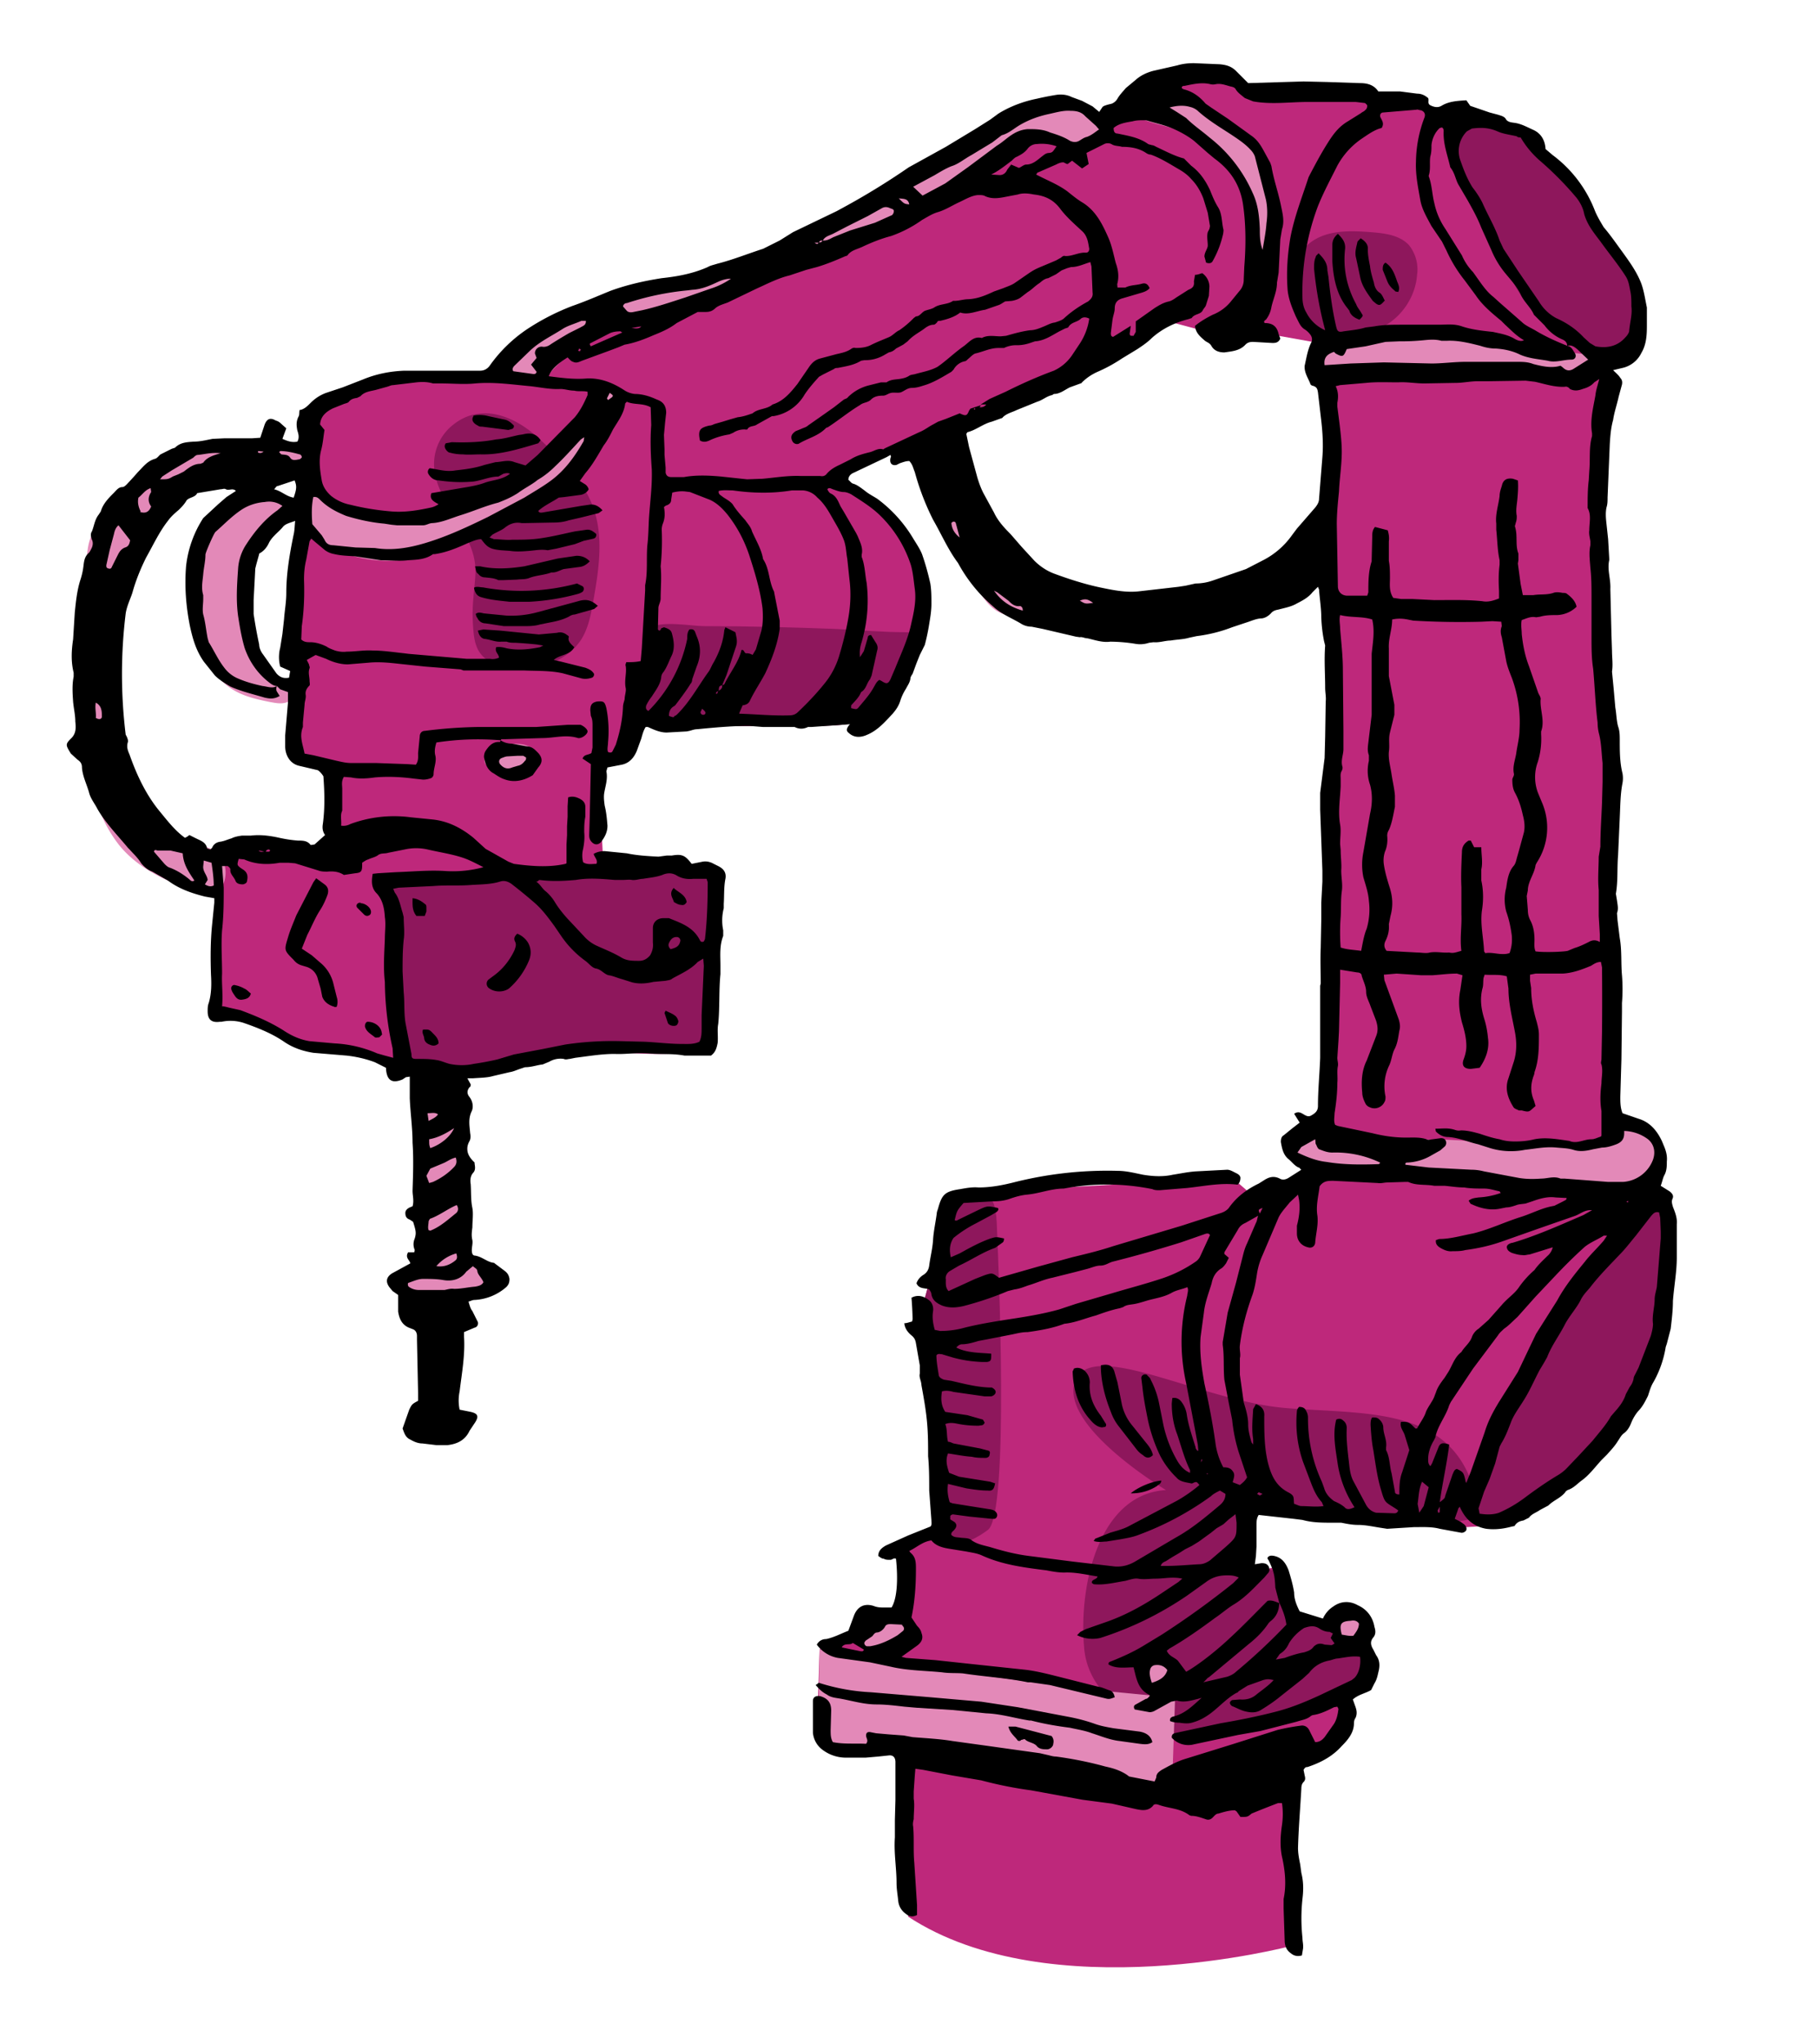
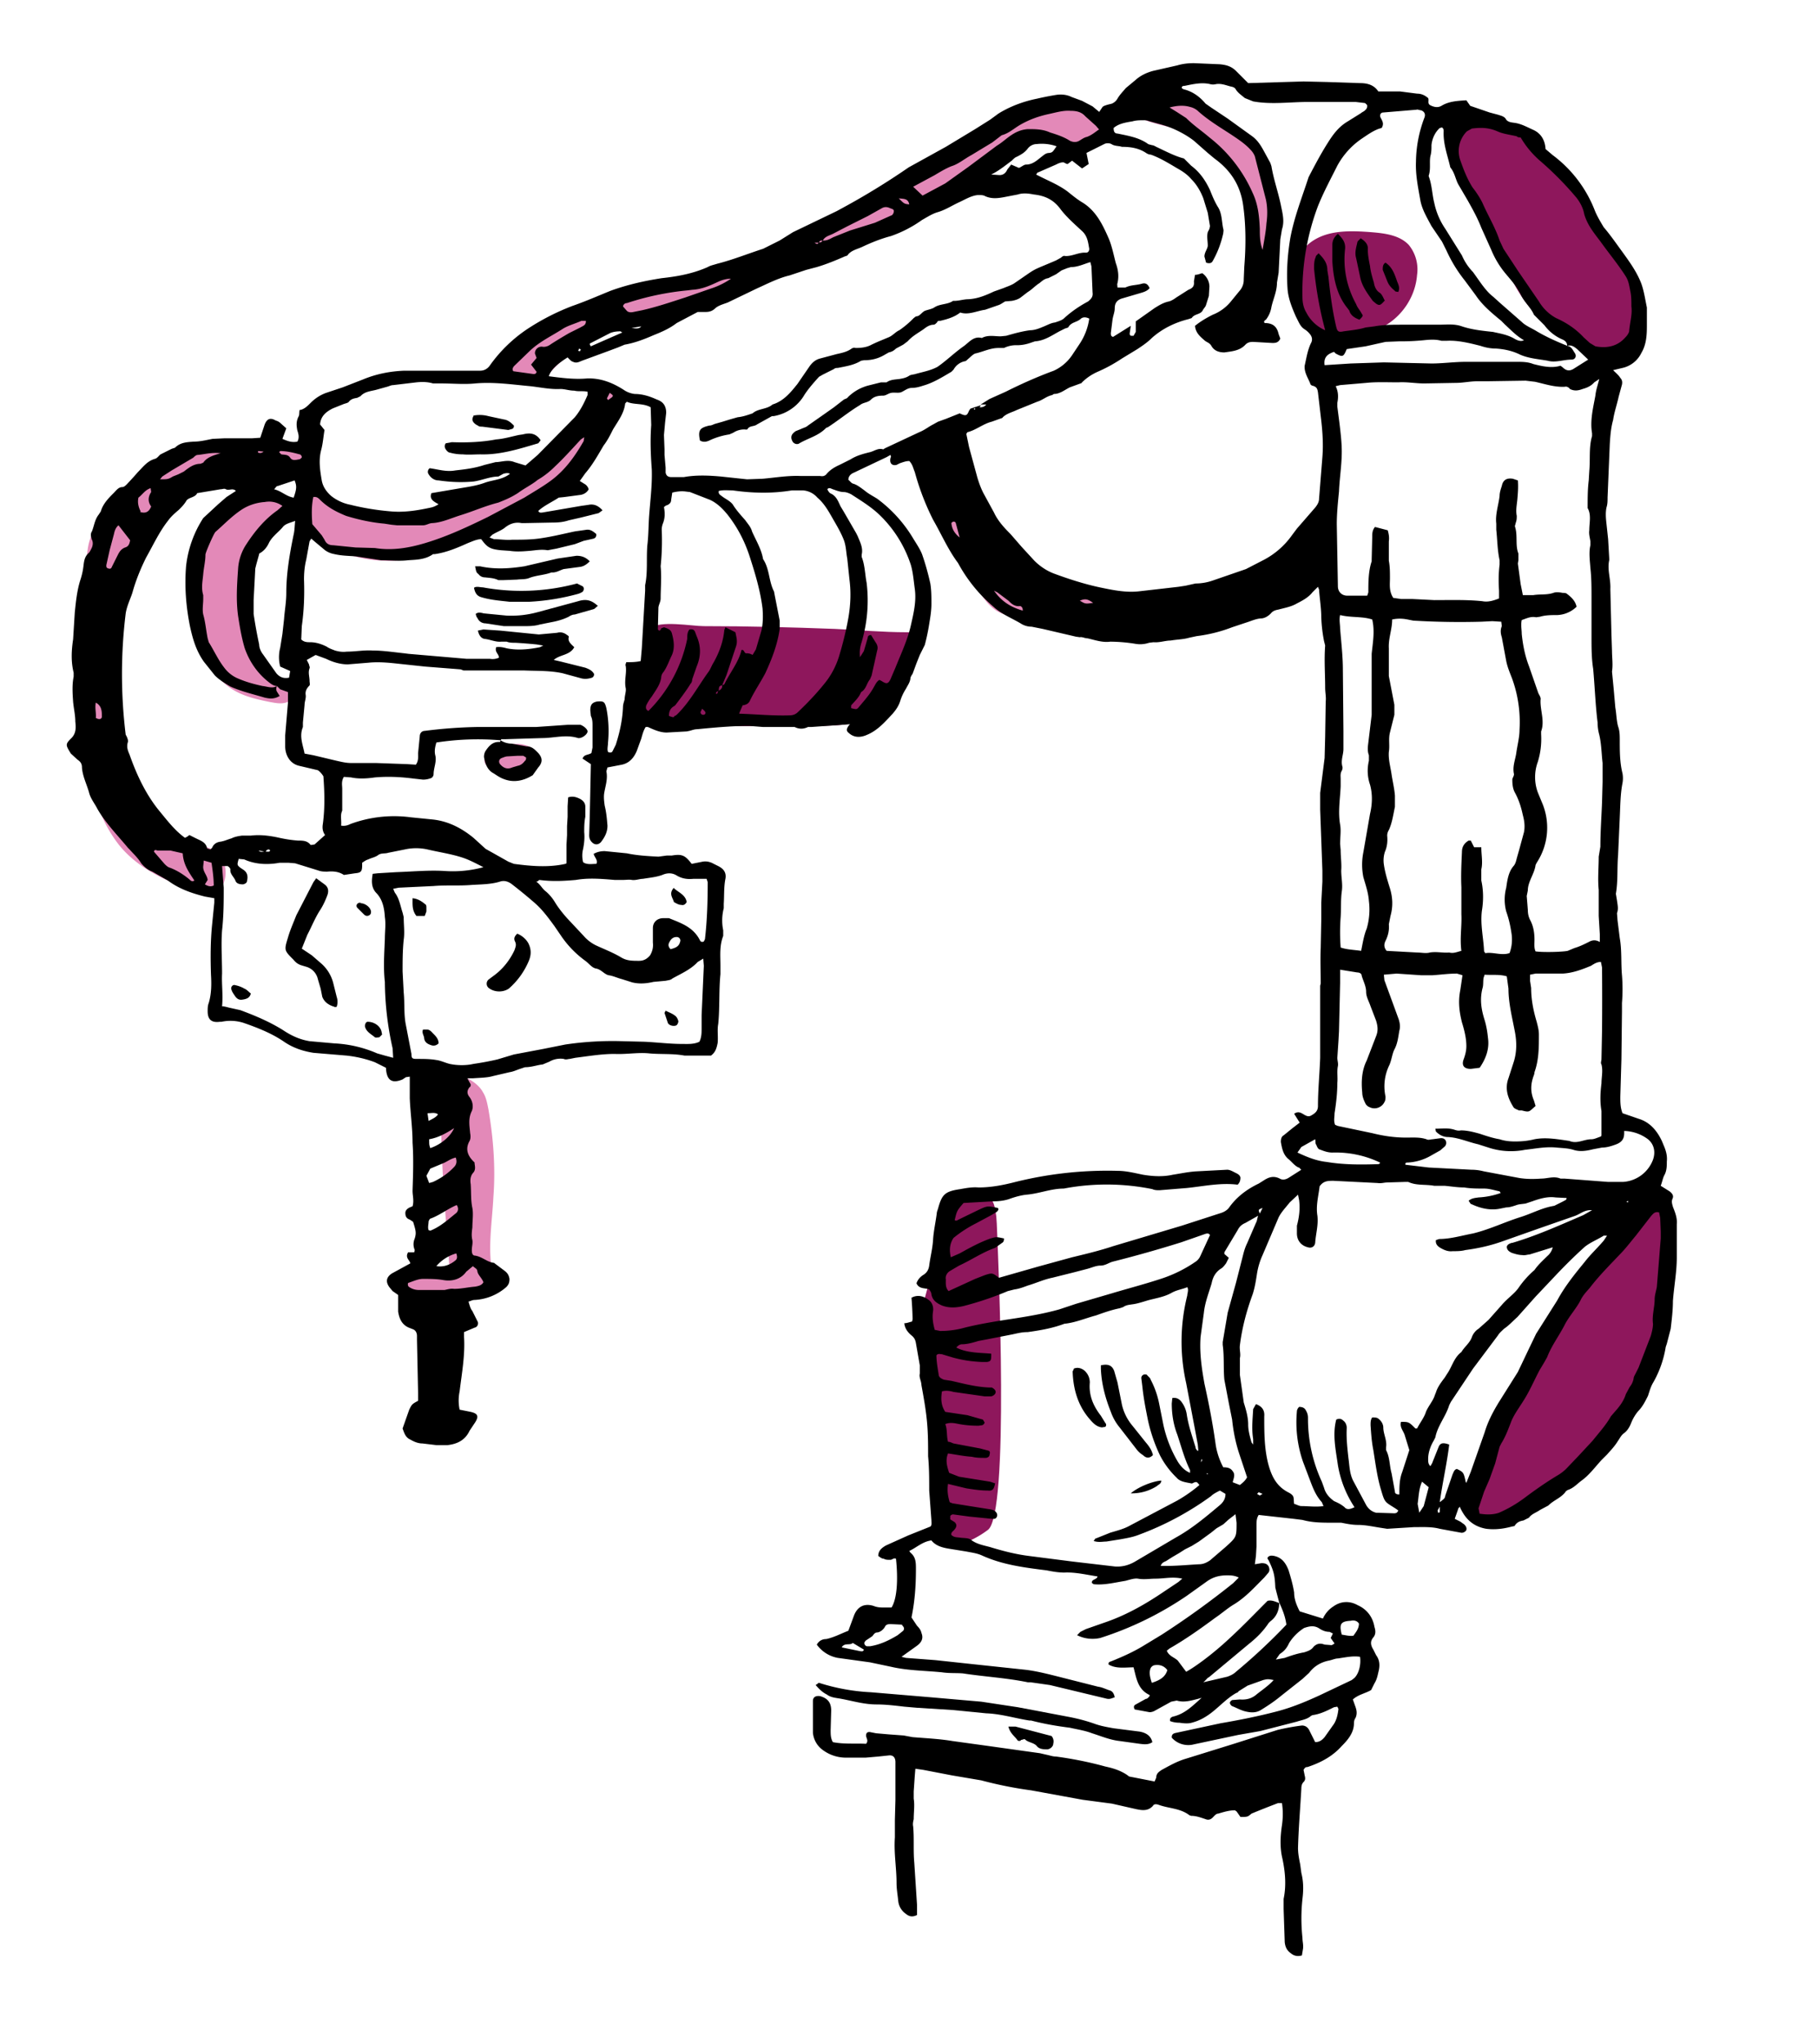
<svg xmlns="http://www.w3.org/2000/svg" version="1.1" id="Calque_4" x="0" y="0" viewBox="0 0 328.3 368.9" xml:space="preserve">
  <style>.st1{fill:#8e175c}.st2{fill:#e389b8}</style>
-   <path d="M164 345.9l-1.2-30-8.5.2-6.8-2.2.2-6.8.3-9.5 8.5-4.4 6.3-2.2v-11l6.6-3.3-2.7-41.3 1.5-5.3 3.9-13.2 9.3-2 24.6-1.4 16.8-.7 3 2.6 8-1.7 3-2.6-4.5-3.7 6.4-4.2 1.7-24-.2-70.3V92.8l-.8-24-2-2.4 1.3-4.4-9.5-1.7-11.5-.5-7.5-2-25.2 13-26.7 11.8-7.8 4.2 4.4 2 7.6 6.4 3.9 9.3s-.2 8.9-.4 9.2l-5.5 12.6-4.4 4-24.3-.4-16.4 1.1-2.8 6.1-4.6.7 1 19 19.7 1-.2 31.3-24 1.1-20.9 3.4.1 5.1.6 28.4 5 3.2-.7 2.7-5.6 1-10.6-.6-.5-1.5 4.5-2.8-1-19.3-.1-16.8-9.8-2.3-9.8-1.8-11.3-4.6-5.4-1 .7-30.3 9.9-.7 8.4 2s2.7-3.5 2.7-4l-.8-11.3-6.4-2.5L53 118l1.4-26.3 1.8-17.1 12.5-6.3 21-.4 9.5-8.6 14.6-6.7 20.4-5 18.9-8.9c.4 0 20.2-11.8 20.2-11.8l17.2-7.9 6.7 1.1 1.9 1.5 13.1-8h8.3l6 3 23.5 1 9.9 2.7 7.8 1.6 8.4 2.7 5.9 6.6 4.5 6.2 4.4 7.2L296 53l-.6 9.9-4.8 3.3-.2 5.8-1 37 2.5 39.9-.8 19.3.6 34.3 6.7 3 1.5 3.1-1.7 5.5 2.4 3 .8 10.3-2.7 20.6-13.3 18.3-15.6 9-6.8.4-21.8-1.5-15.4-1.6-.9 11.5 6.2-1.5 2.6 10.1 6.2.8 3.3-2.5s3.5 1.7 3.5 2.1l-.3 3.3 1 4.5-4.8 5.4s-.4 6.7-.6 7.2c-.3.4-6.9 4-6.9 4l-2.8 9.1.8 24.6s-43.5 11.5-69.1-5.3z" fill="#be287b" />
-   <path class="st1" d="M81.9 76.6a9 9 0 0 0-3.5 6.6c-.4 6.7 6.7 12 7.4 18.7.2 2-.2 4-.3 5.9-.2 2-.2 4 0 6.1.1 1.2.3 2.4.9 3.5 1.4 2.4 4.5 3.3 7.3 3.3 4.3 0 8.8-1.6 11.2-5.2 1.3-2 1.8-4.5 2.2-6.8 1-5.7 2-11.7 0-17.2-1.8-4.9-5.8-8.7-9.6-12.2-4.2-4-10.4-6.8-15.6-2.7zM210.7 269s-19.3-11.5-16.6-19.6c2.8-8.1 22.6 3.4 38 4.7s32.8-.8 35 19.7c0 0-5.3 1.6-14.4 1.3a442 442 0 0 1-26.8-2.5l-.4 9.8 5.7 1.3 2.6 9 6.2.8 3.3-2.5 3.5 2-.8 4.5 1.5 3.4s-1.5 3.8-2 4c-.5 0-24.2 7.9-24.9 8l-8 .7s-15.7-4.4-16.8-16 2.7-28.2 15-28.7z" />
  <path class="st1" d="M268.1 275.3l-3-2 10.2-25.7 9-14.8 13-15 2.4-1.2 1 4.5v16.4L298 250l-9 12-14 11c-.5.5-6.8 2.4-6.8 2.4zM177 216.3s2.7-2.5 3 4.5 2.3 52.4-1.6 55.3c-4 3-7.7 3.2-7.7 3.2l-2-23.5-2-20.4 2.4-8.9 2.3-10.6 5.5.3z" />
-   <path class="st2" d="M148 297.6l22.2 3.8 25.4 3.4 16.6 1.6-.6 17.7-18.3-2.7-31.8-5-8.3.2-4.6-1.4-.8-4.9zM156.1 293.3c1.6-1 3.5-1.3 5.3-1.3 1 0 2.1.2 3 .8.8.6 1.3 1.8.9 2.7-.3.6-.8 1-1.4 1.4a10 10 0 0 1-4.2 2c-2.7.2-7-3.4-3.6-5.6zM207 300.1c-.4.4-.5 1-.6 1.5 0 .8 0 1.6.4 2.2.4.4.9.6 1.4.7 1 .2 2 0 2.8-.6.8-.6 1.2-1.6 1.2-2.6 0-.3 0-.6-.2-.8-1-1.5-3.9-1.8-5-.4zM240.8 293.8c.6.8 1.4 1.2 2.2 1.6.7.2 1.5.5 2.2.3 1-.3 2-1.8 1.7-2.9-.2-.8-1.6-1.7-2.4-2-1.8-.5-5.4.6-3.7 3zM239.4 201.4c-.5.3-.6 1.2-.2 1.7.4.5 1 .7 1.7.9 6.7 1.9 13.8 1.5 20.9 1.7 6 .3 12.2 1 18.3 1a26 26 0 0 0 8.3-1.3c1.3-.5 2.6-1.3 2.6-2.6 3.1-.6 7 1.1 8.1 4.2 1 3-.8 6.8-3.9 7.7-1.2.3-2.6.3-3.8.2l-12.8-.7-35.8-2.1c-2.6-.2-5.2-.4-7.4-1.7-1.3-.9-2.4-2.5-1.7-3.8.2-.5.7-.9 1.1-1.2l4.6-4zM238 67.5c0 .3 0 .6.3.8.2.2.5.2.7.3 2.3.3 4.7 0 7-.3 11.8-1.2 23.6-.2 35.5.2 2 .1 4.3.1 6-1 .4-.1.7-.4.9-.7.4-.8 0-1.8-.7-2.3s-1.6-.6-2.5-.7c-5.3-.5-10.9.1-16-1.6l-4.4-1.6a82.2 82.2 0 0 0-22.3-.5c-1.1.2-4.2.5-4.4 1.5v1l-.2 1.6c-.2 1-.2 2.2 0 3.3z" />
  <path class="st1" d="M296.2 54.3c.7 1.9 1 4 .5 6-.6 1.8-2 3.6-4 4-1.3.2-2.6 0-3.8-.4-6.7-2-12.4-6.7-15.6-12.9-.8-1.5-1.4-3.1-2-4.7l-1.6-4.2c-.4-1-.8-2-1.4-3l-1.9-3.2c-.6-1-1-2.3-1.5-3.5l-2-5.4-.5-1.8a4.3 4.3 0 0 1 4.2-4.6c5.6.1 8.9 5.6 13.7 8.6 1 .7 2 1.2 2.9 2 3.8 3.1 4.3 8.9 7.4 12.7 1 1.1 2 2 2.8 3.3l1.1 2.2c.6.9.7 2.2 1.2 3.1.3.5.3 1.3.5 1.8z" />
  <path class="st2" d="M210.4 18.4c3.9.1 7.5 1.7 11 3.5l2.8 1.5c1 .6 1.9 1.1 2.6 1.9 1.1 1.2 1.6 3 2 4.5 1.2 4.8 2.2 9.7 2.2 14.6s-1.2 9.9-4 14a9.2 9.2 0 0 1-4.9 3.8c-.6.2-1.4.3-2 0s-1.2-1-1.1-1.6c0-1 1-1.5 1.9-2 1-.7 2-1.7 3-2.7.8-.8 1.6-1.7 2-2.8.3-.8.4-1.7.5-2.5a44.7 44.7 0 0 0-2.5-17.2 23 23 0 0 0-5.8-6.5c-1-1-2-1.8-3.2-2.5-1.1-.6-2.3-1-3.6-1.4-1.2-.4-6.3-1.3-6.4-2.8 0-2.1 4.3-1.9 5.5-1.8z" />
  <path class="st1" d="M163.7 114.1c.4 0 .8 0 1.2.3.7.4 1 1.3.8 2l-1 2.1c-1.7 3.2-2.6 7-5.3 9.5-3.2 2.8-7.8 3-12.1 3l-25.6.1c-1.8 0-3.7 0-5.6-.3-.3 0-.6-.1-.8-.4-.4-.2-.4-.7-.5-1.1 0-2 .2-4 .5-5.8l1-5.8c.2-1.2.1-3.5 1.1-4.3 1.8-1.5 7.5-.4 9.7-.4 8 0 15.8.2 23.7.5 4.3.2 8.6.6 12.9.6z" />
  <path class="st2" d="M199.8 24.6c-.2-2.8-2.9-4.8-5.6-5.2-2.8-.4-5.6.5-8.2 1.5-22.8 8.9-42.3 25.7-66.1 31.6-5.7 1.4-11.6 2.2-17 4.3S92 62.7 90 68.2l8.1.7c2-3 5-5.3 8.1-7 10.4-5.7 22.4-7.2 33.4-11.5 7.2-2.8 14-6.8 21.2-9.5 2.5-.8 5-1.6 7.2-2.7 4.1-2.2 7.4-5.6 11-8.4 3.7-2.8 8.2-5.1 12.8-4.3 2.5.4 6 .5 8-.9zM38.8 162c-6.4-2-13.1-4.3-17.3-9.5a24.1 24.1 0 0 1-3-5 55.9 55.9 0 0 1-4.5-23.3c0-8 1-15.8 1.7-23.7.1-1.4.3-2.8.9-4 .5-.9 1.2-1.6 1.9-2.4 1.8-2 3.1-4.6 5.1-6.5a44.1 44.1 0 0 1 17.6-8c4.6-.8 9.5-.5 13.8 1.2.4 1.4.3 2.9 0 4.3-3-.6-6.2-.7-9.3-.4-3.2.3-6.5 1.1-9.2 2.9a29 29 0 0 0-4.4 3.7c-3.9 3.8-7.9 7.7-9.9 12.8-.9 2.1-1.3 4.4-1.7 6.7-1.4 8.9-1.1 18 .8 26.9.4 1.5.8 3 1.5 4.4 1.6 3.3 4.7 5.6 7.7 7.7 1.4 1 2.8 1.9 4.3 2.4 1.4.5 3 .6 4.2 1.5 1.3 1 1.9 2.7 1.7 4.4s-1 2.5-2 3.8z" />
-   <path class="st2" d="M52.6 124c.8.8.2 2.2-.7 2.7-1 .4-2 .2-3.1 0-3-.6-6-1.3-8.3-3.4-1-.8-1.7-2-2.3-3-3-5.3-3.9-11.6-2.6-17.5.9-4.2 3-8.3 6.6-10.8 3.5-2.4 8.5-2.9 12-.4-2.5 2-5.8 4.2-8 6.7-.6.8-1.2 1.6-1.6 2.5-.4.8-.5 1.6-.6 2.5a28 28 0 0 0 3.5 17.7c1 1.6 3.3 3.2 5.1 3zM76.5 229.3a7 7 0 0 0-3.4 1.2c-1 .8-1.4 2.3-.5 3.2.6.7 1.8.7 2.8.7l10-.6c1.2 0 2.5-.1 3.5-.8 1-.7 1.7-2.1 1-3.2l-4.8-1.4c-.3 0-.7-.2-1-.5l-.2-.9c-.5-4.1.2-8.3.4-12.4.4-5.2 0-10.6-.9-15.8-.2-1-.4-2.2-1-3.1-1-2-5.1-4.3-7-2.3-1.8 1.8-.6 8-.5 10.4.2 8.5 1 17 1.6 25.5zM88.5 135.8c-.6.4-1.1 1-1 1.7.2.8 1 1 1.7 1.3l1.4.3c1.5.4 3 .6 4.5.2 2.6-.7 2.8-3.6.4-4.6-2.2-1-5.2-.2-7 1.1z" />
-   <path class="st1" d="M128.4 188.7c-6.6 2.6-14 1-21.2 1.2-10.2.3-20.1 4-30.2 3.1-1.2 0-2.5-.3-3.1-1.3-.3-.4-.4-1-.5-1.4a94.5 94.5 0 0 1-1.8-19.8c0-2.6.2-5.4-1.3-7.5-.5-.6-1-1.2-1.3-2-.3-.7 0-1.7.8-1.9 8.7-1.8 18-1 27-1 3.7-.1 7.4 0 11.2-.3 5.5-.3 11-1.2 16.5-1.1 1.4 0 3 .2 3.8 1.3.5.6.6 1.4.7 2.2a126 126 0 0 1-.6 28.5z" />
+   <path class="st2" d="M52.6 124c.8.8.2 2.2-.7 2.7-1 .4-2 .2-3.1 0-3-.6-6-1.3-8.3-3.4-1-.8-1.7-2-2.3-3-3-5.3-3.9-11.6-2.6-17.5.9-4.2 3-8.3 6.6-10.8 3.5-2.4 8.5-2.9 12-.4-2.5 2-5.8 4.2-8 6.7-.6.8-1.2 1.6-1.6 2.5-.4.8-.5 1.6-.6 2.5a28 28 0 0 0 3.5 17.7c1 1.6 3.3 3.2 5.1 3zM76.5 229.3a7 7 0 0 0-3.4 1.2c-1 .8-1.4 2.3-.5 3.2.6.7 1.8.7 2.8.7l10-.6c1.2 0 2.5-.1 3.5-.8 1-.7 1.7-2.1 1-3.2c-.3 0-.7-.2-1-.5l-.2-.9c-.5-4.1.2-8.3.4-12.4.4-5.2 0-10.6-.9-15.8-.2-1-.4-2.2-1-3.1-1-2-5.1-4.3-7-2.3-1.8 1.8-.6 8-.5 10.4.2 8.5 1 17 1.6 25.5zM88.5 135.8c-.6.4-1.1 1-1 1.7.2.8 1 1 1.7 1.3l1.4.3c1.5.4 3 .6 4.5.2 2.6-.7 2.8-3.6.4-4.6-2.2-1-5.2-.2-7 1.1z" />
  <path class="st2" d="M109.5 71.6c-2.4 6.2-7.4 11-13.2 14.3S84 90.8 77.5 92c-3.4.6-7 1.2-10.4.9-3.5-.3-7-1.6-9.5-4-1-1-1.9-2.2-2.4-3.6 0 3 0 5.7.2 8.8 0 .5 0 1 .2 1.5.3.9 1.1 1.5 2 2a23.5 23.5 0 0 0 19 2.7A94.1 94.1 0 0 0 97 89.5c3.1-2.3 6.1-5 9-7.7 1.6-1.5 3.2-3.2 4.1-5.3.6-1.2.8-2.5 1.1-3.8.2-.8.4-1.7-.1-2.4s-1.4.5-1.7 1.3zM167 88.3l9 17c1 1.7 2 3.5 3.5 4.6 1 .8 2.4 1.2 3.8 1.5 3.3.9 6.7 1.6 10.1 2 1.7.3 3.4.5 5-.2s2.6-2.6 1.9-4.1c-.6-1.2-2-1.7-3.2-2-3.5-1-7.1-1.6-10.6-2.7a19.1 19.1 0 0 1-9.2-5.8c-2.7-3.3-3.5-7.7-4.5-11.9-.6-2.5-1.9-6.4-5.1-6.4-4.3 0-1.7 6-.7 8z" />
  <path class="st1" d="M233.8 53.4c-.3-1.6-.5-3.2-.2-4.8a8 8 0 0 1 3-4.8c3-2.3 7.1-2.2 11-1.9 2.4.2 5.1.5 6.8 2.3a7 7 0 0 1 1.5 5.4c-.3 4-2.8 7.7-6.4 9.5-3 1.6-7.5 2.4-10.8 1.7-3.7-.8-4.2-4.1-4.8-7.4z" />
  <path d="M90.4 133.6a49 49 0 0 0-11.6.4c-.2.7-.4 1.5-.2 2.3.3 1.1-.3 2.3-.3 3.4 0 .3-.2.6-.4.7a4 4 0 0 1-1.5.3l-1.8-.2c-2.3-.3-4.6-.4-6.9-.2-1.4.2-2.9.3-4.3 0l-1.3-.1c-.5.8-.3 1.5-.3 2.2v3.9c-.4.8-.1 1.7-.2 2.7.6.1 1.1 0 1.7-.3a22.8 22.8 0 0 1 10.9-1.2l4 .4c2.7.3 5.1 1.5 7.3 3.3l2.2 2 .9.5 3.2 1.8 1 .4c3 .4 6.2.7 9.3 0l.2-.1v-1.6-1.8l.1-1.7v-1.6l.1-1.7v-1.9l.1-1.6c.9-.3 1.6 0 2.2.3.5.3.9.7.9 1.4v1.8c-.2 1-.2 1.9-.2 2.8.1 1 0 2-.2 3-.2.8-.2 1.6 0 2.4.7.5 1.6.3 2.4.3.3-.7-.3-1.1-.5-1.8.7-.4 1.4-.5 2-.5l4 .4c1.9.4 3.8.5 5.7.6l1.5-.2h.9c1.8-.3 2.4-.1 3.6 1.5l2-.4c.6-.1 1.1 0 1.6.2l1.2.6c1 .5 1.5 1.2 1.3 2.3-.3 1.5-.2 3-.3 4.5v.8a8.8 8.8 0 0 0-.1 4v1c-.7 1.8-.5 3.6-.5 5.4v1.5c-.3 3-.1 6-.4 9-.2 1 0 2.2-.1 3.4-.2 1-.4 1.7-1.2 2.3H123.6c-2.1-.4-4.3-.2-6.4-.4-2-.2-4.1.2-6.2.1-2.4 0-4.7.4-7.1.7l-1 .2c-.3 0-.7.2-1.1 0a4 4 0 0 0-2.6.5l-1.2.5c-1 .1-2 .5-3.2.5l-.9.3c-.6.2-1.2.5-1.9.6l-3 .7c-1 .3-2.3.3-3.6.4h-1l.6 1.1c0 .2 0 .4-.2.5-.5.6-.5 1.2 0 1.8.6.8.7 1.8.4 2.5-.7 1.4-.4 2.7-.3 4 .1.5.1 1-.1 1.4-.8 1.4-.4 2.6.7 3.7l.2.2v.2c.1.6.2 1.2-.3 1.7-.5.6-.5 1.4-.4 2 .1 1.5 0 2.9.3 4.3.2 1.1 0 2.3 0 3.5-.1.8-.2 1.5 0 2.3.1.6-.1 1.2-.1 1.8 0 .5.1 1 .6 1 1.3.2 2.2 1.2 3.4 1.3l2 1.5c.5.4.7.8.8 1.4 0 .6-.1 1-.6 1.5a9.4 9.4 0 0 1-5.7 2.3c-.4 0-.7.2-1.1.3.2.6.3 1.2.7 1.7l1 2c.1.4-.1.9-.6 1l-1.9.8v.9c.2 3.3-.4 6.5-.8 9.8a8 8 0 0 0 0 3.3l2 .4c1.3.3 1.5.8.8 1.9l-1 1.5c-.8 1.7-2.2 2.4-4 2.6h-2l-2.5-.3c-.8 0-1.5-.3-2.2-.7-.9-.4-1.1-1.2-1.4-2l1.2-3.4c.5-1 .5-1 1.6-1.6v-1.4l-.2-9.6v-.7c0-.5-.2-1-.7-1.2l-.5-.2c-1.5-.5-2-1.7-2.2-3v-3l-1-.7-.5-.6c-.8-1-.7-1.9.4-2.6l3.3-1.8c-.1-.6-1-1-.4-2h1.1l.1-.4c-.3-.7-.3-1.4 0-2.1.3-1 .2-1.4-.3-3l-.6-.4c-.6-.2-.8-.6-.8-1.2 0-.5.4-.8.8-1l.5-.2c.3-1 0-1.9 0-2.8.1-3 .2-5.8 0-8.7 0-2.7-.4-5.4-.5-8v-2.7-1.2l-.7.1-.6.4c-1.9.8-2.9.2-3-2.1l-2-1c-1.6-.6-3.3-1-5.1-1.2l-6-.5c-1.9-.3-3.7-.9-5.3-2-2.2-1.5-4.7-2.5-7.3-3.4a7.8 7.8 0 0 0-4-.2h-.3c-1.5.2-2.2-.4-2.2-1.9 0-.5 0-1 .2-1.5.5-1.7.5-3.4.4-5.1-.1-3-.1-6 .2-9l.4-4v-.8l-1.7-.3c-2.4-.6-4.7-1.4-6.7-2.9l-2.8-1.6c-.8-.3-1.4-.8-2-1.5-.6-1-1.4-1.7-2.1-2.5l-.3-.3c-1.9-2.3-4-4.4-5.5-7-.5-1-1.2-1.8-1.5-2.9-.4-1.5-1.2-3-1.3-4.6 0-.6-.2-1-.8-1.4l-1.2-1.1c-1-1.6-1-1.7.1-2.8.9-.9.8-2 .7-3 0-1.2-.3-2.4-.4-3.6-.1-1.5-.2-3 .1-4.5v-.7c-.5-2-.4-4-.1-6l.3-4.8c.2-2 .4-4 1-5.9.3-.9.5-1.8.6-2.8.1-.7.2-1.4.8-2 .3-.2.5-.7.7-1.1.2-.5.2-1 0-1.4-.2-.5-.3-1.1 0-1.5.4-1 .5-2.1 1.2-3l.4-.6c.4-1.4 1.4-2.4 2.4-3.4.4-.4.8-1 1.5-1 .3 0 .6-.3.8-.5a59 59 0 0 0 2-2.2c1-1 1.7-2 3.1-2.4.4-.1.7-.6 1-.8l2-1 .6-.2c1-1 2.2-1 3.4-1.1 1.2 0 2.3-.3 3.4-.5l2.1-.1h5L47 79l.8-2.4c.4-1 1-1.3 2-.7.4.1.7.3 1 .6l.9.8-.7 1.9c.9.4 1.7.7 2.7.5.4-.7.2-1.4 0-2-.2-1-.2-1.7.2-2.5.2-.3.1-.7.2-1.2.8-.1 1.4-.7 2-1.3.8-.8 1.7-1.4 2.8-1.8l3-1 3.6-1.4c2.4-1 4.9-1.5 7.5-1.6h13.7c.8 0 1.4-.4 1.8-1a26 26 0 0 1 7-6.7 42 42 0 0 1 7.9-4c2.3-.8 4.6-1.8 6.8-2.7 3-1.1 6.1-1.8 9.3-2.3 2.8-.3 5.6-.8 8.3-2 .5-.3 1.1-.4 1.7-.6 2.8-.7 5.5-1.8 8.3-2.7l3-1.5 2.4-1.5 7.9-3.8 1.1-.6a130.4 130.4 0 0 0 11.9-7.3l6.7-3.7 5.3-3.2 2.7-1.7 1.5-1.1c2.1-1.3 4.5-2.2 7-2.7a50 50 0 0 1 3.6-.7c.9-.1 1.8 0 2.6.4l1.9.7 1.9 1 1.2 1 .6-.9c.2-.2.6-.3.9-.4l.8-.2c.4-.2.7-.4 1-.9.4-.7 1-1.3 1.5-1.9l1.8-1.5c.9-.8 2-1.3 3.1-1.6l4.4-1c1-.3 2-.4 3-.4l4.7.2c1 .1 2 .3 2.9 1.2l2.2 2.2 10-.3 4.3.1 5.9.2c1.3 0 2.5.3 3.3 1.5h3.9l3.1.4c.8 0 1.4.3 2 .8.2.4-.2 1 .4 1.3.6.3 1.3.5 2 .1 1.3-.8 2.8-.9 4.5-1l.7 1 3.5 1.2 1.5.4c.6.2 1.2.3 1.5.9.4.5 1.1.5 1.7.6 1.1.2 2 .7 3.1 1.2 1.4.6 2.2 1.8 2.3 3.5l1.3 1.1a22.7 22.7 0 0 1 7.6 10c.4 1 1 2 1.6 3 1.2 1.4 2.3 3 3.4 4.5 1.3 1.8 2.6 3.6 3.4 5.7.5 1.4.7 2.9 1 4.3v3.3c0 1.7-.1 3.4-1 4.9a5 5 0 0 1-3.4 2.7l-1.7.4c.5.5 1 .9 1.3 1.4.3.3.4.7.3 1.2l-.6 2.2c-.3 1.4-.8 2.8-1 4.2-.4 1.4-.5 2.8-.6 4.3l-.4 9.7c0 .6 0 1.2-.2 1.8-.2 1-.1 2 0 2.9l.3 2.8.2 3.5v.3c-.4 1.7.3 3.4.2 5.2l.2 8.2.1 3c0 1.2.2 2.4 0 3.7l.3 3.1.3 3.4c.2 1.1.2 2.3.5 3.4.3.8.3 1.7.3 2.5 0 2 0 4 .5 6a5 5 0 0 1 0 1.7c-.4 2-.4 4.2-.5 6.3l-.3 6.7c-.2 2.4 0 4.7-.4 7l.2 1.2c.1.8.3 1.5 0 2.3l.1 1.3.4 3.2c.4 2.2.2 4.5.4 6.7a31 31 0 0 1 0 5v1.6l-.1 8.6-.2 6.7c0 1 0 2 .4 3l2.9 1c2 .6 3.3 2.1 4.2 4l.5 1.2c.3.8.5 1.6.4 2.5 0 .8 0 1.6-.4 2.4-.3.5-.4 1.2-.7 2l1.6 1c.5.4.8.8.5 1.4-.2.5 0 1 .1 1.4.4 1 .8 2 .7 3.1v6c0 2.7-.5 5.2-.7 7.9 0 1.6-.2 3.3-.4 5l-.7 2.7-.2.6a19 19 0 0 1-2.2 6.3c-.5.8-.7 1.6-1 2.5-.5 1-1 2-1.8 2.8a8 8 0 0 0-1.2 2c-.3.8-.7 1.5-1.4 2-.5.4-.7.9-1 1.3-.6 1-1.3 1.7-2 2.5l-1 1c-1.2 1.3-2.2 2.7-3.6 3.7-.8.6-1.5 1.4-2.5 1.7l-.3.2c-.8 1.2-2.2 1.6-3.2 2.6l-1.5.8c-.7.5-1.5.7-2 1.4l-1 .5c-.6.1-1.2.3-1.6 1l-.5.1c-1.5.4-3 .6-4.6.4-2.3-.4-3.8-1.7-4.8-4-.1.2-.3.3-.3.5l-.6 1.7 1 .5.7.5c.3.3.5.6.4 1-.1.3-.6.6-1 .5l-3.8-.7c-1.5-.4-3.1-.3-4.7-.3l-4.8.3-1.3-.2c-1.3-.2-2.6-.5-4-.5-1 0-2-.2-3-.4h-1.6c-1.8 0-3.6 0-5.4-.5l-1.6-.2-6.3-.7c-.4.6-.4 1.3-.4 1.8v3.9l-.1 1.7-.2 1.5 1.2-.2c.6 0 1 .1 1.3.6.2.5.2.9-.2 1.3l-.6.7c-1.7 1.7-3.3 3.5-5.4 4.8-1.2.7-2.3 1.7-3.5 2.5-2.7 2-5.4 3.9-8.2 5.5l-.5.4c.4 1 1.4 1.2 2 1.8l1.5 2c1.5-.8 4.7-3.1 7.8-6 2.4-2.2 4.6-4.5 6.9-6.8.8-.2 1.5.2 2.1.4 0 1.3-.5 2.5-1.6 3.3l-.3.3c-1 1.5-2.2 2.7-3.6 3.8l-7.2 6c-.3.1-.4.4-1 .9l4.3-1c.6-.2 1.2-.5 1.6-.9a105.1 105.1 0 0 0 9.1-8.5c-.2-1.5-.7-2.7-1.3-4l-.5-1.9-.2-.8c-.1-2.3-.3-3-1.2-4.9l-.2-.3v-.2c.3-.4.7-.4 1.2-.3 1.4.3 2.1 1.3 2.6 2.6.4 1.3.8 2.7 1 4 0 1.3.5 2.4 1 3.4l4.2 1.3a5 5 0 0 1 1.9-2.2c1.4-1 3-1 4.4-.2 1.6.7 2.7 2.1 3 3.9.2.6.3 1.3-.2 1.9-.6.7-.5 1.4 0 2.2l.5 1c.6.8.7 1.7.5 2.7-.2.8-.3 1.6-.8 2.4l-.6 1.2c-1 .6-2.3.8-3.3 1.7l.5 1.4c.2.6.3 1.2 0 1.9-.2.3-.3.6-.3 1 0 1.7-1.1 3-2.2 4.1-1.7 1.9-3.8 3-6.2 3.8-.2 0-.3 0-.5.2l-.2.3.2 1c.1.4.2.8-.2 1.2-.3.3-.4.7-.4 1.2-.2 3.6-.5 7.1-.6 10.7 0 1 .2 2 .4 3l.2 1.5c.4 1.6.4 3.1.2 4.7a33 33 0 0 0 0 7c0 .7.2 1.3.1 2l-.2 1.2c-.8.2-1.4.1-2-.4-.7-.5-1-1.1-1.1-2l-.2-6v-1.8c.5-2.4.3-4.8-.2-7.2-.5-2-.4-4.1-.1-6.1.2-1.4.2-2.7 0-4h-.7a178.4 178.4 0 0 0-4.8 1.9c-.7.6-.7.6-2 .6a87 87 0 0 0-.7-1l-.3-.2c-1 0-2 .3-3 .6-.4 0-.7.4-1 .7-.4.4-.8.5-1.3.3-.9-.3-1.7-.6-2.6-.6l-.3-.1c-1.7-1.3-3.7-1.2-5.6-1.9-.3-.1-.8-.2-1 .2-.9 1-2 .8-3 .6l-4.4-1-5.3-.7-9.3-1.7c-3-.4-6-1-9-1.8l-5.3-.9-5.2-1-1.4-.2-.1 1.2-.2 2.9v1.3c.2 1.2 0 2.4 0 3.7-.1.4-.2.9-.1 1.3.2 2.2 0 4.3.2 6.5l.5 7.7v1.8c-.8.4-1.4.3-2-.2a3.2 3.2 0 0 1-1.4-2.4c-.1-1-.3-2.1-.3-3.2 0-2.7-.5-5.4-.3-8.2v-3.1l.1-3.7V322 318c0-.8-.4-1.3-1.2-1.2l-1.9.2-2.3.2h-3.5a7 7 0 0 1-4.5-1.6 4.3 4.3 0 0 1-1.5-2.9v-5.7c0-.8.6-1 1.3-.9 1.4.4 2 1.2 2 2.6l-.1 3.5c0 .8 0 1.5.4 2.2 2 .4 4 .2 6 .3.5-.6 0-1 0-1.5s.3-.7.8-.6l1 .2 2.3.2 2.7.2 1.6.3c2.4.2 4.8.3 7.2.7l5.8.8 10 1.4 1.3.3c.5.1 1 .3 1.6.3 3 .4 6 1 8.9 1.8 1.4.3 2.7.7 3.9 1.5l.4.3 4.6.9.3-.7c0-.7.4-1 1-1.4 1.3-.7 2.5-1.4 4-1.9l8.7-2.7 8.2-2.6a41 41 0 0 1 4.4-.8c.6 0 1.1.3 1.4 1l1 2c.7 0 1.2-.3 1.7-.9l1.7-2.4c.5-.8.7-1.8.8-2.7l-.2-.4-.6.1c-1.2.6-2.4 1.2-3.7 1.4a1 1 0 0 0-.5.2c-.7.6-1.6.7-2.5 1l-6.6 1.7-4 .7-8 1.7a4 4 0 0 1-4-1.2v-.1c0-.6.4-.7.9-.8l7.9-1.7c3.5-.6 7-1.3 10.4-2.2 2.6-.7 5-1.7 7.4-2.8l5.9-2.8.5-.4c.8-.8 1.2-2.4 1-3.8-1.3-.2-2.6.1-4 .3-.5 0-1.1.3-1.7.4-1.4.3-2.6 1-3.5 2.2l-1.2 1.1-3.8 3c-1.2 1-2.4 1.8-3.7 2.6-.8.5-1.7.5-2.6.3-1-.2-1.8-.7-2.6-1-.2-.1-.4-.4-.4-.6 0-.2.3-.5.5-.5l1.3-.1c1.2.1 2.2-.2 3-.9 1-.8 2.2-1.6 3.1-2.6-1-.2-1.1-.2-1.9 0l-2.8 1-1.6 1c-.1.1-.2.3-.4.3-2 1.1-3.5 3-5.4 4.2a9 9 0 0 1-2.7 1.2c-.7.2-1.5.1-2.2 0-.6 0-1.2-.1-1.7-.3-.1-.5.2-.7.5-.8 2.2-.5 3.6-2 5.2-3.4l-.7.2c-1.2.3-2.5.7-3.8.3l-1 .2-2.9 1.6a2 2 0 0 1-1 .3l-2.7-.5c-.2-.4-.2-.7.2-.9l1.8-1c.3 0 .5-.3.7-.5v-.2c-1.7-.8-2.2-2.2-2.6-3.8l-.3-1.2c-1.5 0-3.1.3-4.5-.5-.1-.5.3-.5.5-.6 2-.8 4-1.7 5.8-2.8l3.3-2a153.5 153.5 0 0 0 12.9-9.3l1-1c-.8-.4-1.5-.4-2.1-.4-1.4 0-2.6.3-3.8 1.2l-3.5 2.5a60.3 60.3 0 0 1-15.6 7.6c-1.3.3-2.8.2-4.2-.5l.6-.6 1-.5 4-1.4c3.6-1.3 6.9-3.2 10-5.3l2.7-1.8.7-.6c-1.7-.4-3.3 0-4.8 0-1.1 0-2.1.2-3.2 0-.7-.1-1.5.2-2.3.4-1.9.3-3.8.8-5.7.6l-.3-.2c-.2-.7.9-.6 1-1.2-2-.3-4-.8-6-.7-1.1 0-2.2-.2-3.2-.4-4-.5-8-1-11.7-2.7-.9-.4-1.8-.5-2.8-.7l-3.1-.5c-1.2-.2-2.4-.5-3.2-1.5-1.6.2-2.7 1.3-4 1.9l.2.3c1 .8 1 1.8 1 3 0 3-.2 5.8-.8 8.7l1 1.5c.4.4.7.8.8 1.3.4 1 0 1.7-.8 2.3l-2.8 2 .8.2 5.3.4 6.5.7 9.4 1c2 .2 4 .7 6 1.2l7.5 1.9c.8.1 1.5.5 2.2.7.5.2.7.7.8 1.2-.8.3-1 .4-1.7.2l-10-2.4-3.5-.5h-.5c-3.9-.8-7.8-1-11.7-1.6-1.2-.1-2.5 0-3.8-.2-3-.3-6.2-.3-9.2-1l-3.8-.8-5.8-.8a6 6 0 0 1-3.8-2.4c.4-.7 1-1 1.7-1 1.4-.3 2.7-1 4-1.5l1-2.7c.6-1.6 1.8-2.3 3.5-1.8.5.2 1 .3 1.6.3h1.7c1-1.6 1.2-5 .8-8.8-.4-.2-.7.2-1 .2-.5 0-.9 0-1.2-.2-.4 0-.7-.3-1-.5 0-1 .7-1.5 1.4-1.9l4-1.8 4-1.6c.3-.2.2-.7.2-1.1l-.4-5.4c0-2 0-4.1-.2-6.2 0-2 0-4.1-.2-6.2-.2-2.2-.6-4.4-1-6.6a4 4 0 0 0-.2-1c-.1-.4-.2-.7-.1-1.1v-1.5l-.7-4c-.1-.6-.3-1-.8-1.4-.6-.5-1.2-1.2-1.3-2.2.5 0 .9-.2 1.4-.3l.1-.4a60.2 60.2 0 0 0-.2-3.9c1.1-.6 2.2-.3 3.1.4.6.4.9 1.2.8 2-.2 1.2 0 2.3.3 3.4l1 .2c1.5 0 3-.2 4.4-.6 2.4-.6 4.8-1 7.3-1.4 3.3-.5 6.6-1 9.8-1.9l3-1 6.5-1.9c3-.9 6.1-1.7 9.1-2.7a24 24 0 0 0 6-3c.3-.2.6-.5.8-.9l1.8-3.9c-.2-.4-.6-.3-.9-.2l-4.3 1.5a224.2 224.2 0 0 1-12.4 3.5c-.7.2-1.3.7-2.2.7-.8 0-1.6.4-2.4.6l-2.3.6-4 1c-1.5.3-3 1-4.4 1.4-.8.3-1.6.6-2.4.7l-1.2.3c-2.6 1.1-5.3 2-8 2.7-1.3.3-2.6.4-3.9-.1-.9-.4-1.7-.9-1.9-2 0-.3-.2-.6-.4-.9-.7-.3-1.8 0-2.3-1.1.2-.6.6-1.1 1.2-1.5.7-.4 1-1 1.1-1.7.2-1.6.6-3 .7-4.7.1-1.6.5-3.3.7-5l.2-.6c.7-2.6 1.3-3.1 4-3.5 1.1-.2 2.2-.4 3.3-.3 2.2 0 4.3-.4 6.3-.9a69 69 0 0 1 18.8-2.1c1.6 0 3.1.4 4.6.7 1.8.3 3.6.4 5.4 0 1.3-.2 2.7-.5 4.1-.6l5.7-.3c.5 0 1 .3 1.4.5.4.2.9.4 1 .9 0 .5-.1.9-.5 1.3-3.1-.4-6.2.3-9.2.6l-4.9.4c-.4 0-.9 0-1.3-.2a41.5 41.5 0 0 0-16-.1c-2.3 0-4.4.9-6.7 1.1-1 .1-2.1.4-3.2.8-.9.3-1.9.4-2.8.4l-5.4.3c-1.2 1.4-1.2 1.4-1.6 3.1.3.2.5 0 .7-.1l3.5-1.7c1.7-.8 1.7-.8 3.6-.4.2.3 0 .5-.2.7l-1 .6-2.8 1.5a22.4 22.4 0 0 0-4 2.6c-.7 1-.8 2.2-.5 3.5l1.6-.7c1.8-1 3.6-2 5.6-2.7 1-.3 1-.3 2.4 0 0 .2 0 .5-.2.7l-1.4 1c-2.3.8-4.3 2.2-6.5 3.2l-1.7 1c-.6.4-.8 1-.7 1.5 0 .7-.1 1.5.5 2.1l4.8-2.2 1.8-.7c1.3-.4 1.3-.4 2.5.5l7-2 6.2-1.7c2.5-.6 5-1.2 7.4-2l12.4-3.7 6.8-2.2c.7-.2 1.3-.5 1.7-1 1.4-2 3.3-3.4 5.4-4.4l.8-.5c.9-.6 1.8-1 3-.4.5.3 1.1.2 1.7-.2l2.2-1.4c-.2-.1-.3-.4-.5-.4-.7-.3-1.2-1-1.8-1.5-1-.8-1.2-2-1.4-3.1 0-.5.1-1 .5-1.2l1.6-1.3 1.3-1-1-1.6c.7-.5 1.2-.2 1.7.1.5.3.9.5 1.4.2.7-.4 1.2-.8 1.2-1.7 0-2.9.3-5.8.4-8.7v-8-5l.1-.4c0-2.1-.1-4.3 0-6.4l.1-5.2v-3l.2-3.8v-2l-.4-11v-3l.8-6.3.1-3.8.1-6.4c.1-.8-.1-1.6-.1-2.5 0-2.5-.2-5 0-7.6l-.2-.8a27 27 0 0 1-.5-4.3c0-1.7-.3-3.4-.4-5l-.2-.5-1 1c-.7.9-1.8 1.5-2.8 2-1 .6-2.2.8-3.3 1.1-.5.1-1 .2-1.4.7-.5.5-1 .8-1.6.9-1 0-2 .5-3 .8l-2.4.8a27 27 0 0 1-6.4 1.6l-1.4.3c-1 .3-2.2.3-3.3.5-1 0-2 .4-3.1.3l-.8.1a5 5 0 0 1-2.4.2 29.4 29.4 0 0 0-4.6-.4c-1.4.2-2.8-.3-4.1-.6-.5 0-1-.3-1.4-.2l-.7-.1-6-1.4-2-.4c-.7 0-1.4-.2-2-.6-1.7-1-3.5-1.7-4.9-3a27.6 27.6 0 0 1-6.4-7.9c-1.8-2.4-3-5.2-4.5-7.8a45.8 45.8 0 0 1-3.3-8.6c-.3-.7-.4-1.4-1-2-.6 0-1.1.2-1.7.4l-.6.3c-.8.2-1.3-.3-1.1-1.2l.1-.3-.1-.3-.7.4-5.9 2.8c-.5.2-1 .6-1 1.3.3.2.5.6.9.7.7.2 1.3.7 2 1.2.7.6 1.5 1 2.3 1.5a24.5 24.5 0 0 1 6.4 7c.6 1 1.3 2 1.7 3 .6 1.7 1.1 3.5 1.5 5.3.2 1.2.2 2.4.2 3.7 0 1.2-.2 2.4-.4 3.6a37 37 0 0 1-.8 3.8l-.9 1.8-.6 1.5-.7 1.9c-.2.3-.4.6-.4.9-.1.7-.5 1.2-.8 1.8a9 9 0 0 0-1 2.1c-.3 1-.8 1.7-1.4 2.4-1.4 1.5-2.7 3-4.6 3.8-1.1.5-2.3.6-3.3-.3-.5-.4-.5-.7 0-1.4l.2-.2-7 .5h-.6c-.8.4-1.6.4-2.4 0h-5.7l-2.5-.2c-3.1 0-6.3.3-9.4.6-.5 0-1 .2-1.4.3l-.5.1-3.6.2c-1.2 0-2.3-.5-3.4-1h-.4c-.4.6-.6 1.4-.8 2.1l-.8 2.2c-.5 1.2-1.3 2.2-2.7 2.5l-2.6.5-.2.7c.3 1.4-.2 2.7-.4 4-.1.7 0 1.5.1 2.2.3 1.2.4 2.4.5 3.6 0 1.2-.5 2.1-1.2 3-.5.5-1.1.5-1.6 0-.4-.4-.5-.8-.5-1.3l.1-3.3.2-9.5-1.5-1c.3-.8 1-.6 1.6-1l.2-1v-3.9c0-.6 0-1.2-.3-1.8l-.1-1c0-1 .3-1.4 1.2-1.6 1.2-.1 1.4 0 1.7 1.2.4 2 .5 4.1.3 6.2 0 .6-.2 1.2 0 1.7.4.2.7.1.8-.1l.6-1.2c.7-2.2 1.2-4.4 1.3-6.8 0-.5.2-1 .3-1.4 0-.7.3-1.4.2-2-.3-1.4.2-2.7 0-4-.1-.2 0-.4.1-.7.9 0 1.7 0 2.6-.2l.2-2.3.6-10.4v-1c.5-2.4.2-4.8.4-7.2.2-1.6.2-3.3.3-5 .2-2.9.6-5.8.5-8.7-.2-2.7-.3-5.3-.1-8l-.1-3.2c-1.4-.8-3-.4-4.3-1l-.3.3c-.2 1.8-1.3 3.2-2.2 4.7-.5 1-1 2-1.7 2.9-1 1.7-2 3.5-3.3 5l-1 1.4.8.5c.4.2.7.6.8 1-.3.6-.9.9-1.4 1l-3 .4-1 .1c-1.2.8-2.6 1.4-3.7 2.4.2.4.5.3.7.3l7-1.2 1.4-.2c1-.2 1.8.2 2.5 1l-.7.5-3.2.8-2.2.5c-.9.3-1.8.4-2.8.4l-5.2.1h-.5c-1-.2-2 0-3 .8-.6.5-1.5.8-2.3 1.3l-.5.5.8.3c1 0 2.2.2 3.3.1 1.8 0 3.6 0 5.4-.3 2-.3 4-.8 5.9-1.2l2.1-.3c.7-.1 1.2.3 1.7.7.2.2 0 .7-.2.8l-.2.1-1.8.4-1.6.6-3.3.8-1.6.3c-1.1-.2-2.1 0-3.2.1-1.2.1-2.4.2-3.7 0l-1.5-.1c-2-.2-2.5-.5-3.6-2-.8 0-1.6.4-2.4.7-2 .9-3.9 1.7-6 2h-.3c-1.4 1-3 1-4.5 1.1-1.6.2-3.3 0-4.9 0l-4.6-.7c-1.3-.1-2.5-.1-3.8-.4a4 4 0 0 1-1.7-.7l-1.8-1.5-.7-.6-.3.5-.6 3.3c-.3 1.2-.4 2.4-.4 3.6.1 2.8 0 5.6-.4 8.4l-.1 2.4c.5.5 1.1.5 1.6.5 1 0 2 .3 3 .8.4.3 1 .5 1.5.7.7.2 1.4.3 2.1.2 1.6 0 3.1-.3 4.7-.2 1.9 0 3.8.3 5.7.5l.8.1 10.5.9h4.2c.6.1 1.1 0 1.6-.2 0-.7-.8-1-.5-1.9.6-.1 1.2 0 1.9.2 2 .4 4 .2 6-.2l.6-.3-1.2-.2a99 99 0 0 0-3.8-.3c-.6 0-1.1 0-1.6-.2h-1c-1 .1-2-.4-3-.5-.6-.1-1-.6-1.2-1.5l1-.2 3 .2 7 .7 3.3-.3c.7-.2 1.3 0 1.8.4.2.1.4.3.3.4-.2.8.5 1.3 1 1.8-.8 1.5-2.6 1.3-3.7 2.3l1.3.3 4.4 1.1c.5.2 1.1.4 1.5 1 .2.2 0 .7-.3.8-.6.2-1.3.3-2 .1l-3.3-.9c-2.3-.5-4.6-.4-6.9-.5h-11l-.5-.2-6.4-.5-4.7-.5c-1.8-.2-3.7-.4-5.6-.2l-3.7.3c-1.3 0-2.7-.4-3.9-1l-1.9-.7-1.6.9.4.8c0 .2.2.5.1.7-.3.8 0 1.5 0 2.3 0 .2.1.6 0 .8-.5.5-.8 1-.7 1.7.1.6-.2 1.2-.2 1.8l-.3 3.2v.8c-.7 1.7 0 3.2.3 4.8l1.6.3 4.2 1c.9.2 1.7.4 2.6.4h4.5l5.6.2 1.6.1c.5-.7.4-1.4.4-2.1l.3-3c0-.6.4-1 .9-1a86.5 86.5 0 0 1 9.4-.7h10.7l5.8-.4h2.2c.6.2 1.3.8 1.3 1.2 0 .5-1 1.3-1.7 1.2-2.2-.7-4.3 0-6.5 0l-6.5.2h-.9v.1zm57.5-89.8h-.8c.4.3.6.3.7 0 .3-.1.6 0 .7-.4.8.1 1.4-.3 2-.6l3-1.2 4.5-1.4 2.9-1.3c.2 0 .5-.4.5-.7.1-.4-.3-.5-.6-.6-.6-.3-1.1-.3-1.6 0l-2.5 1.4-3.6 1.8-2.5 1.3c-.7.4-1.6.5-2 1.3-.3 0-.6 0-.7.4zm-18.2 80.9c.4-.2.8-.5.7-1l.4-.2c1-2.1 2.6-4 3.1-6.2.6-.1.4.7 1 .6.3 0 .7.1 1 .3l.6-1 1-3.4c.3-1.3.3-2.7.2-4-.4-3.2-1.3-6.2-2.3-9.3-.9-2.8-2.2-5.3-4-7.6-.9-1.1-1.9-2.1-3.2-2.7l-3.6-1.4-.8-.1c-.8-.1-1.6 0-2.4.2l-.2 1.3c0 .5-.3.8-.8 1-.2 0-.3.2-.5.3.2 1.1.2 2-.2 3a3 3 0 0 0-.2 1.2 45 45 0 0 1-.2 6.5c.2 2 0 3.9 0 5.8 0 .6-.3 1-.4 1.6l-.1 4 .2.2c.3 0 .3-.2.4-.4l.5-.2c.6.2 1.2.4 1.4 1 .4 1.4.6 2.8 0 4.1-.5 1-.8 2-1.5 3-.2.2-.4.6-.4 1-.2 1.3-1 2.3-1.7 3.4a9 9 0 0 0-1 1.6c-.1.4-.1.8.4 1a25.6 25.6 0 0 0 7-13c0-.6 0-1.2.4-1.7.5-.1.8 0 1 .4l.3.8c.8 1.8.8 3.6 0 5.5l-.8 2.3c0 .3-.1.6-.3.8-.8 1.3-1.8 2.6-2.7 3.8l-.2.2c-.8.4-1 1.1-1 1.8.8.3.9.3 1 0 .2 0 .4-.2.6-.4 2.2-2.2 3.7-5 5.5-7.5.4-.5.6-1.2 1-1.8 1-1.8 1.7-3.7 1.9-5.8l.2-.5 1.8.9c.3 1.4.4 1.8 0 2.9l-1.4 4.2-.2.6-.8 1.9c-.6 0-.6.5-.6 1-.2 0-.4.2-.5.3v.2h.2l.2-.5zm-81.7 29h.6l.2-.2-.2-.2c-.3 0-.5.1-.6.4l-1.3-.2c.5.5 1 0 1.3.2zM179 31.5l1.5.1c.6 0 1.1-.3 1.4-1l.7-.9 1.4.6c.5-.2.9-.6 1.3-.6 1.2 0 2-.8 2.9-1.5.4-.3.7-.6 1.3-.6.6-.1.6-.2 1.3-1.2a8.1 8.1 0 0 0-3.6-.4c-.6 0-1.2.3-1.6.8-.5.7-1.2 1.1-2 1.5-.3.1-.6.4-.9.7-1.2.9-2.3 1.8-3.7 2.5V31.4zm104 30.9c.7.1 1 .7 1.3 1.2.5.6.2 1.3-.5 1.3-1.5 0-2.9.6-4.3.2-1.7-.3-3.4-.4-5-1.1-1.4-.7-2.9-1-4.4-1.1-1 0-1.9-.2-2.8-.5-2-.5-4-1-6-.9h-1c-1.1-.3-2.2-.2-3.2-.1a42 42 0 0 1-4.4.2l-2.5.1-3.6.8-3.4.5c-.6 1.4-.7 1.5-2 .8l-.3-.3c-1.2.4-1.9 1-1.7 2.4l4.7-.3 6-.2 8.6.2c2 0 4.1-.3 6.2-.3h9.2c1 0 2 0 3 .4 1.6.4 3.3.8 4.9.3l.4.3c.6.6 1.2.7 1.9.3l2.7-1.7-2-1.9c-.5-.4-1-.8-1.8-.6 0-.7-.5-1-1-1.2a7.9 7.9 0 0 1-3.1-2.5l-1.2-1.2-.7-.7c-.6-1.4-1.8-2.3-2.4-3.7-.7-1.4-1.7-2.5-2.7-3.7a16.5 16.5 0 0 1-2.6-4.3l-1.8-4c-.7-1.8-1.6-3.4-2.5-5l-1.7-2.9c-.5-1-.6-2-1.4-3-.5-2.2-1.3-4.2-1.2-6.5 0-.2 0-.5-.3-.7l-.4.1c-.9.8-1.4 2-1.5 3.1 0 .7 0 1.3-.2 2-.2 1.1.1 2.3-.3 3.5v.1c.6 1.6.6 3.2 1 4.8a13 13 0 0 0 2 4.7l3 4.8a10 10 0 0 0 2 3l.5.7c1 1.4 1.9 2.8 3.2 3.8l1.1 1 4 3.5c.6.6 1.5 1 2.4 1.5 1.8 1.1 3.8 2 5.8 2.8zM50 123.8c-.6 0-1.1-.4-1.6-.8-2-1.6-3.4-3.7-4.2-6-.6-2-.9-3.9-1.2-5.8-.4-2.9-.2-5.7 0-8.6a9 9 0 0 1 1.5-4.4c1.5-2.3 3.3-4.5 5.6-6.1l.9-.8c-1-.7-2.1-.9-3.2-.7-1.5.1-3 .6-4.2 1.4-1.8 1.2-3.2 2.7-4.7 4-.3.3-1.8 3.7-1.8 4.1 0 1.2-.3 2.3-.4 3.5-.1 1.2-.4 2.5 0 3.8v.7c0 .9-.2 1.9 0 2.8.4 1.4.5 2.8.8 4.3l.2.7c1 1.6 1.7 3.2 2.8 4.6a6 6 0 0 0 2.6 2c1.4.6 2.9 1 4.3 1.3.9.1 1.8.5 2.6 0-.1.3-.2.6 0 1l.5.8c-1 .6-1.8.5-2.7.3-2-.6-4.2-1.1-6.2-2-1-.6-2-1.2-2.8-2l-2-2.5c-1.4-2-2-4.1-2.5-6.4-.7-3.5-1-7.1-.7-10.8a19.9 19.9 0 0 1 3.1-8.7l2.7-2.5 1.5-1.3 1.7-1.1c-.6-.6-1.2 0-1.8-.3-.3-.2-.6 0-1 0l-4.2.7-.1.2c-.5.6-1.4.6-1.8 1.1-.4.7-.9 1.2-1.4 1.7-.7.6-1.4 1.2-1.9 1.9-1.6 2-2.7 4.4-4 6.7-1 2-1.9 4.2-2.5 6.4-.4 1.2-1 2.4-1.2 3.7a89.4 89.4 0 0 0 0 21.9c.2.3.5 1 .4 1.3-.3.9 0 1.6.3 2.3 1.3 3.7 3 7.3 5.5 10.3 1.4 1.7 2.7 3.4 4.5 4.7l.4-.2.4-.3 1.2.6c.8.4 1.8.7 2 1.8l.6.2.3-.3c.3-.7.8-1 1.5-1.1.7-.1 1.3-.4 2-.6.6-.3 1.2-.4 1.9-.5h1.6c1.6-.2 3.2 0 4.7.3 1.3.3 2.5.5 3.8.6.9 0 1.7 0 2.3.8l.7-.1 1.9-1.7c-.5-.7-.5-1.4-.4-2 .4-3 .3-5.8.1-8.6-.3-.5-.7-.9-1-1.1l-3.4-.8c-1.7-.4-2.5-2-2.5-3.5v-2l.5-5.9v-1.9l-1.4-.5-.6-.6zM177.2 73l-.3.5c.4 0 .8 0 1.2-.5h-1l1.6-1 2.9-1.3c2.8-1.4 5.7-2.7 8.7-3.8a8 8 0 0 0 3.3-2.8L195 62a11 11 0 0 0 1.7-4.5c-.6-.3-1.1-.3-1.5 0-.7.7-1.8.6-2.3 1.6l-.6.2-1 .5c-1.3.7-2.7 1.7-4.4 1.8l-.6.2c-.8.3-1.7.5-2.6.5a5 5 0 0 0-2.4.5h-1c-1.5 0-2.8.7-4.2 1-.5.2-.9.7-1.3 1-.2.2-.4.4-.6.4a3 3 0 0 0-2 1.5l-.4.4c-1.7 1-3.3 2-5.1 2.5-.6.2-1.3.4-2 .4-.8 0-1.3.5-2 .8-.7.2-1.4-.1-2.1.2-.3.1-.7.4-1.1.4-.8 0-1.6.1-2.2.7-.6.6-1.4.5-2 1-2 1.2-3.8 2.7-5.8 4l-.3.1c-1.4 1.5-3.4 1.9-5 2.9-.4.1-.7 0-1-.3-.5-.8-.4-1.4.5-2l1-.4c.4-.2.9-.3 1.2-.6l3-2.1 1.7-1.2 1.8-1.4c.2-.1.6-.2.7-.4 1-1 2.2-1.7 3.6-2.1l2.4-.6h1c.7-.5 1.5-.5 2.3-.6.6-.1 1.2-.2 1.8-.6.3-.2.8-.2 1.1-.3 1.4-.4 2.7-.6 4-1.3 1.6-1.1 3-2.5 4.7-3.7 1-.7 1.8-1.9 3.3-1.5 1.1-.6 2.3-.3 3.4-.3l1-.1c1.4-.4 2.8-.8 4.3-1 .8 0 1.6-.3 2.3-.6.8-.3 1.4-.7 2.2-.8.6-.2 1.3-.4 1.7-.8 1.3-1.2 2.8-2.2 4.3-3 .6-.5.9-.9.8-1.6l-.2-4.7-.2-.8c-1.3.4-2.3.9-3.5.9l-.7.2-1 .4-1 .7-1.4.7c-.7.1-1.1.5-1.6.9-.8.5-1.4 1.2-2.1 1.6l-1.3 1c-.4.3-1 .5-1.6.6l-1.2.1c-.5.3-.9.6-1.3.7l-2.3.8c-1.5.2-3 1-4.5.5-1 .8-2.3 1.2-3.6 1.5-.3 0-.5 0-.6.3-.2.2-.4.4-.6.4-.7 0-1.3.4-1.8.8-1 .7-2 1.2-2.9 2.2l-.8.6-1.3.7c-.4.4-.8.6-1.3.7l-.7.4a6.8 6.8 0 0 1-3.7 1l-.6.1c-1.3.8-2.7 1-4.2 1.3-.2 0-.5 0-.7.2l-2 1-.7.4c-.9 1-1.8 2-2.6 3.2a8 8 0 0 1-5.6 3.9h-.3l-2.7 1.5c-.5.4-1.3.2-1.7.8 0 .2-.4.1-.6.1-.7 0-1.4.2-2 .6l-.7.3a13 13 0 0 0-3.4 1c-.6.3-1.2.5-1.9.1-.4-1.9 0-2.3 1.7-2.7.4 0 .7-.2 1-.3l1.4-.4 1.3-.4 1.4-.4c1-.1 1.8-.4 2.7-.7 1-.9 2.6-.7 3.6-1.6 2-.6 3.3-2.2 4.5-3.7l2.2-3.2c.5-.7 1.1-1.2 1.9-1.4l3-.8c.9-.2 1.9-.4 2.7-1 .2-.1.4-.2.7-.1 1 0 2-.1 2.9-.6a30 30 0 0 1 1.8-.8l1.2-.5c.8-.3 1.3-1 2-1.3a17 17 0 0 0 2.6-2.2l.4-.3c.7 0 1-.7 1.6-1 .5-.2 1.2-.3 1.7-.6 1-.7 2.4-.5 3.4-1.2h.2c.9 0 1.7-.3 2.6-.3 1.7-.1 3.1-.7 4.6-1.4l1.7-.6c.7-.3 1.4-.5 2-.9 4.4-3 2.6-2 7.5-4.1l.9-.5c.2-.2.5-.4.7-.3 1.3.1 2.5-.7 3.8-.6.4 0 .6-.3.6-.7-.2-1.1-.3-2.3-1.3-3.2-1.4-1.3-2.9-2.6-4-4.1-1.3-1.7-2.9-2.3-4.7-2.5-1-.2-2-.3-2.9 0l-2.6.5c-1.1.2-2.2.3-3.3-.2-.3-.2-.8-.2-1.3-.2-1.2.1-2.3.8-3.4 1.3-1.3.6-2.5 1.4-3.9 1.8-1 .3-1.9.9-2.8 1.4a22.2 22.2 0 0 1-5.6 2.9c-1.9.5-3.6 1.2-5.3 2-.9.4-1.9.6-2.5 1.4-.1.2-.4.2-.6.3-1.6.7-3.3 1.4-5 1.9l-1.9.5-3 1c-2.1.5-4 1.5-6 2.4l-5.2 2.5c-.8.3-1.6.5-2.2 1-.6.6-1.2.7-1.8.7H126l-3.8 2c-1.3 1-2.7 1.6-4.2 2.2-1.6.7-3.4 1.4-5.2 1.7l-1.2.5-1.6.6-4.9 1.8c-.5.2-1 .5-1.6.2-.4-.1-.7-.5-1-.8-1.9 1.2-3 2.2-3.4 3.4 2.3.3 4.6.6 6.9.4 2.5-.1 4.7.8 6.7 2.1.6.4 1.2.6 1.9.7 1.4 0 2.7.4 4 1 1.2.4 1.7 1.2 1.7 2.4l-.2 1.8-.2 2.2.1 2.6v1l.2 2.3v.9c.1.5.4.8 1 .8h2.3c2.2-.4 4.5-.3 6.7-.1l4.7.5 2.8-.1c2.3-.2 4.6-.6 6.9-.5h3.5c.5.1.9 0 1.2-.4.6-.7 1.4-1.2 2.3-1.6l2-1c1.1-.7 2.3-1 3.5-1.3.8-.2 1.5-.8 2.4-.5l.3-.2L166 78c1-.4 1.7-1 2.5-1.4l.9-.5 1.4-.5 2.5-1c1.1.5 1.3.5 1.7-.5.1-.1.2-.4.4-.4l1.8-.6zm18.2-3.9l-2.2.8c-1 .5-1.8 1.2-2.9 1.2l-.3.2c-1 .2-1.7.9-2.7 1.2l-3.7 1.5c-.8.4-1.8.6-2.5 1.3-.1.2-.4.2-.6.3l-1.4.5c-1.6.4-2.8 1.5-4.4 1.9l-.2.3.5 2.4 1.5 5.5c.3 1 .7 2.1 1.2 3l1.8 3.3c.7 1.5 1.8 2.7 3 3.9l2 2.3 2.3 2.5c1 1 2.2 1.8 3.5 2.3 2.7 1 5.5 1.9 8.3 2.5 2.4.5 4.8 1 7.2.7l7-.8 1.3-.2 1.8-.4c1.1 0 2.2-.2 3.3-.6l5.8-2 3.3-1.7a14.5 14.5 0 0 0 5-4.4l.9-1.2 3.3-3.8c.4-.5.7-1 .7-1.6l.6-7.5c.2-2.5 0-5-.3-7.4l-.5-4.3c-.1-.6-.2-1-1-1.2-.1 0-.4-.2-.4-.4-.4-1-1.1-2-1-3.2.3-1.3.5-2.7 1.1-4 .3-.5.3-1 0-1.5a4 4 0 0 0-1-1c-.7-.4-1-1-1.3-1.6l-.4-.8c-.7-1.6-1.4-3.3-1.5-5.1-.2-3 0-6 .5-9 .7-3.8 2.1-7.3 3.3-11l.2-.4c1-1.9 2-3.8 3.2-5.7 1-1.6 2-3 3.7-4l2.4-1.5c.2-.2.6-.3.8-.6.2-.1.3-.5.3-.7 0-.2-.3-.4-.4-.5l-1.7-.2h-8.6c-3.3 0-6.6.5-9.9-.1l-1.5-.6c-.6-.5-1.2-.9-1.6-1.5-.2-.4-.5-.5-1-.6-.8-.2-1.7-.6-2.7-.4a2 2 0 0 1-.9 0c-1.6-.4-3.2 0-4.7.3-.2 0-.5 0-.5.4l.3.2c1.7.4 3 1.4 4 2.6l1 .7 3 2 4.3 3.1c1 .7 1.6 1.6 2.2 2.7l1.2 2.2.2.6c.4 2.4 1.2 4.6 1.7 7 .3 1.5.7 2.9.2 4.4l-.3 1.8-.3 6-.3 1.8c0 1.6-.7 3-1 4.4a5 5 0 0 1-1 2.3c-.2.1-.4.3-.3.5l.1.1c1.4 0 2.2.6 2.5 2l.3.8c-.3.7-.8.8-1.4.8l-3.5-.2c-.6 0-1 .1-1.4.5-1 1.1-2.4 1.2-3.8 1.4-1 0-1.8-.3-2.3-1.1-.3-.6-.8-.7-1.2-1-.8-.7-1.7-1.4-1.8-2.7 1-.8 2-1.4 3.2-2a8 8 0 0 0 3.2-2.3l1.8-2.2a3 3 0 0 0 .6-1.9l.1-2.3c.3-3.7.3-7.4-.2-11-.5-3.7-2.3-6.4-5.2-8.5l-1.2-1-2.5-2.2c-1.3-1-2.8-1.8-4.3-2.4-1.3-.5-2.7-.8-4-1.2a2 2 0 0 0-.7-.1c-.7 0-1.4 0-2.1.2-1.2.2-2.5.4-3.4 1.2 0 .5.1 1 .7 1 1.9.4 3.8.7 5.4 1.8.2.2.6.2.8.3.3 0 .6.2.8.3 1.7.8 3.4 1.7 5 2.1l1.3 1.3c1.6 1.2 2.6 2.7 3.4 4.4.4 1 .8 2 1.4 3 .8 1.2.7 2.7 1 4 .1.3 0 .6 0 .8-.4 1.8-1 3.4-1.9 5-.2.4-.6.5-1.2.3l-.3-1.1c0-.8.6-1.4.6-2 0-.8-.2-1.6 0-2.4l.3-.6.1-.5-.4-2.4-.8-2.6c-.5-1.3-1.2-2.5-2.2-3.5-.6-.7-1.4-1.3-2.3-1.8-1.7-1-3.3-2-5-2.6-.4 0-.7-.2-1-.4-1.3-.8-2.7-1-4.2-1-.6-.2-1.3-.1-1.9-.5-.4-.2-.9-.2-1.3 0l-3.2 1.6.4 2-1.2.8-1.8-1.4-.8.6c-.3 0-.6-.3-.8-.3-.5 0-.9.2-1.3.4l-3.2 1.4c-.2 0-.2.2-.4.4l.8.4c1.6.8 3.3 1.5 4.8 2.6.9.7 1.7 1.4 2.7 2 2.5 1.5 3.7 4 4.8 6.5.6 1.4.9 3 1.3 4.5.4 1.1.6 2.3.3 3.6-.1.2 0 .5 0 .8h1.4c1-.5 2-.4 3-.7.7-.2 1.1.1 1.4.8-.4.5-1 .7-1.7.9l-3.4 1c-.8.3-1.2.8-1.2 1.8 0 .6-.3 1.3-.4 2l-.3 2.4c0 .3 0 .6.4.7l3.2-2-.2 1.4c0 .2.1.4.3.4h.4l.4-.7V58l3.4-2.4c.8-.5 1.6-1 2.6-1.2.4-.1.9-.4 1.3-.7l2.2-1.4c.8-.3 1.1-.7 1-1.5l.2-1.2c.5 0 .9-.2 1.3-.3a3 3 0 0 1 1.3 2.4l-.1 1.7-.5 1.6c-.1.4-.4.6-.6 1-.4.8-1.5.6-2 1.4l-.6.2c-2.4.6-4.7 1.7-6.6 3.4-.8.8-1.7 1.4-2.6 2l-2.8 1.7c-1.5 1-3 1.8-4.4 2.4-1.1.5-2 1.1-2.9 2zm93.5 101v-1.5l-.2-3.3v-4.7c-.2-2 0-4 0-6l.3-1.8c0-2.7.2-5.4.3-8l.1-3.7v-3.4c-.2-1.7-.2-3.4-.6-5.1-.2-.7-.3-1.5-.3-2.2-.4-3.2-.5-6.4-.8-9.7-.3-1.9-.3-3.8-.3-5.8v-7c0-1.8 0-3.6-.2-5.4-.1-1.4-.3-2.8 0-4.1v-.7c-.1-.7-.3-1.3-.2-2 0-1.4.4-2.8-.3-4 0-1.8 0-3.4.2-5l.1-1.7c.2-2.1-.1-4.3.5-6.3v-.5c-.4-2.3.2-4.6.6-6.8.1-1 .4-1.8.7-3l-.9.6c-.6.7-1.4 1-2.1 1.2-.8.3-1.5.4-2.3 0-.2-.3-.6-.5-.9-.4-1.9.1-3.6-.5-5.4-.9l-1.7-.2-6.6.1h-2c-1.4 0-2.7.3-4 .3l-5.7.1c-1.6 0-3.1-.3-4.7-.2-2 0-3.9-.1-5.8.1l-4.7.4-.8.2c.5 1 .5 2 .3 3v.7l.4 3.1c.2 1.7.4 3.4.4 5 0 2.4-.4 4.8-.5 7.2-.2 2-.4 4-.4 5.9l.2 11.2c0 1 .7 1.7 1.7 1.7h3.6l.2-.6c0-1.8 0-3.8.6-5.6v-.3l.1-4c0-.7 0-1.3.5-1.9l2.3.6c.2.7.3 1.3.2 2v3.5c.2 1 .2 2.1.2 3.2 0 1-.2 2.3.6 3.5l1.4.2h2l4 .2c3 0 5.8-.1 8.7.2 1 .2 2-.1 3-.5v-1.4c-.1-1.6-.1-3.1.1-4.7v-.8c-.4-1.8-.4-3.7-.6-5.5v-1.1c-.2-1.7.4-3.3.6-5 0-.6.2-1.2.4-1.8.2-1 .8-1.5 2-1.3l.9.3c.1 1.2 0 2.4-.1 3.5-.1 1-.3 1.9-.1 2.9 0 .4 0 .8-.2 1.3 0 .2-.2.5-.1.7.5 1.6 0 3.3.6 4.8v1.2l-.1.6.5 3.7.4 2h1.9c1.2-.2 2.4 0 3.6-.4.5-.2 1.2-.1 1.7 0 .3 0 .6 0 .8.2.8.6 1.5 1.3 1.7 2.3a5.3 5.3 0 0 1-3.5 1.5c-1 0-2.1 0-3.1.3l-.7.1c-1-.2-1.7.2-2.6.5-.2.9 0 1.7 0 2.5.2 2 .6 4 1.3 5.8l1.7 4.9c.2.4.5.8.4 1.2-.1 1.9.8 3.8.1 5.7v.5c.1 1.7-.1 3.4-.6 5a8 8 0 0 0 0 5.5l.7 1.7a11.5 11.5 0 0 1-.9 11l-.2.4c-.2 1.6-1.4 3-1.4 4.6l-.2 1 .2 2.5c0 .6.1 1.2.4 1.8.6 1.1.8 2.3.8 3.6 0 .7-.1 1.5.2 2.1 1.4.2 4.9.1 5.8-.1l1.2-.5c1-.3 1.8-.7 2.6-1.1.7-.4 1.3-.4 2 0zm-33.2 87.7h.2c.5-1 1.3-2 1.6-3 .4-1 1.3-2 1.6-3l.2-.5c.3-1 1-1.9 1.6-2.7l.7-1.1c.7-1.2 1.1-2.6 2.3-3.5.6-1 1.5-1.6 1.9-2.7.2-.6.7-1.2 1.2-1.5l1.8-1.6 2.4-2.7c1-1.2 2.3-2 3.1-3.2a17 17 0 0 1 2.8-3.1c.7-1 1.5-1.7 2.3-2.5a3 3 0 0 0 1-1.6l-4.2 1.3c-.4 0-.8.2-1.3.1-.6 0-1.3-.2-1.9-.4-.4-.2-.8-.4-.9-1 0-.3.2-.6.9-.8h.1c4.4-1.3 8.6-3.2 12.8-5l1.6-.9c-1.3-.1-2 .6-3 1l-6.6 2.3-6.8 2.4c-2 .7-4.2 1.2-6.5 1.5-.7.2-1.5.2-2.3.2-.8.1-1.5-.2-2.2-.6-.5-.3-.9-.7-.8-1.4l.6-.2c2 0 4-.6 6.1-1 2.9-.7 5.6-2 8.4-2.9 2-.6 3.8-1.6 5.8-2l.5-.1 1.6-.8c.3-.2.6-.2.6-.6l-2-.1c-1.4-.2-2.8.2-4.2.7l-1.2.4c-.6.1-1.2.1-1.7.3-.6.2-1.2.4-1.8.4l-1 .2c-1.8.4-3.6 0-5.3-.8-.2 0-.3-.4-.5-.6.6-.5 1.2-.5 1.8-.6a14 14 0 0 0 4-.8l-.2-.3c-1-.2-1.8-.5-2.8-.5-1.2 0-2.4 0-3.6-.2-1.2 0-2.4-.2-3.5-.3H259c-1.6-.3-3.2 0-4.7-.7h-.6l-3.2.1c-.5 0-1.1.2-1.7.1l-8-.4c-1 0-1.8 0-2.5 1-.2 1.7-.7 3.5-.4 5.3.2 1.7-.3 3.3-.4 4.9-.1.7-.7 1-1.3.8-1.3-.3-2-1.3-2-2.5v-1.4c.4-1.5.6-3 .4-4.6l-.2-1-1.5 1.4c-.7.9-1.5 1.7-2 2.7l-2.9 6.8a13 13 0 0 0-1 3.3c-.2 1.3-.4 2.6-.8 3.8-1.1 3-1.9 6-2.3 9.2-.1.8.2 1.6 0 2.3v3l.7 5c.4 1.3.8 2.6.8 4 0 1.1.3 2.1.6 3.2l.3.4v-1c-.3-1.8-.1-3.6 0-5.4l.5-.9c1.1.4 1.6 1.1 1.5 2.2 0 2.9 0 5.7.7 8.5.6 2.3 1.5 4.1 3.6 5.2.4.2.7.4.9.7.2.4.1.9.2 1.4.4.1.9.4 1.3.4 1.3 0 2.6.2 4 0l-.3-.7c-1-1.1-1.5-2.3-2-3.6l-1.4-3.7a21.7 21.7 0 0 1-1.1-9.1c0-.3.2-.6.4-.8.6 0 1 .2 1.2.6.3.5.4.9.4 1.4a27.1 27.1 0 0 0 2.5 11.5l.4 1.1c.3 1.1 1 1.8 1.8 2.4.7.3 1.3.6 1.9 1.1.4.5 1 .4 1.8 0a19.6 19.6 0 0 1-3-7.6c-.4-2.8-1-5.5-.3-8.2.6-.3 1-.1 1.3.2.4.3.6.8.6 1.3-.1 1.8.1 3.6.3 5.4.2 1.4.2 2.9.9 4.2l2.3 4.3c.4.7 1 1.2 1.8 1.4l3.2.1c.3 0 .6 0 .8-.5a5 5 0 0 0-.4-.3c-2-1.3-2-1-2.7-3.4-.7-2.3-1-4.7-1.4-7.2-.3-1.5-.4-3-.5-4.5 0-.5 0-1 .3-1.4.5 0 .9 0 1.2.3.5.4.8 1 .8 1.5 0 1.2.7 2.3.5 3.6v.5c.7 1.3.6 2.8 1 4.2l.6 3.3c0 .3.2.5.8.5 0-1.3 0-2.7.5-4l1.3-4-.8-2.6c-.2-.8-1-1.5-.7-2.5 1.4 0 1.4 0 2.6 1.2zm-39.5 4h.2l-.1-1.1-.5-2.7-1.6-8.4a34.1 34.1 0 0 1 .2-15.8c0-.4.3-1 0-1.5-1 .4-1.9.5-2.8 1-1.4.8-3 1-4.4 1.4-1 .3-1.9.6-2.8.7-.6.1-1 .1-1.6.5l-.6.2c-1.5.3-2.9.8-4.3 1.3-1.9.5-3.7 1.3-5.7 1.5-2.1.8-4.4 1.2-6.6 1.5-1 0-1.8.2-2.7.4l-4.6.9-1.6.3c-1 .3-2 .6-3 .6-.3 0-.7.2-1 .6 2 1 4.2.9 6.3 1.1 0 1.1 0 1.4-.8 1.5h-.8a23 23 0 0 1-5.3-.8l-2-.6c-.3 0-.7-.2-1 .2 0 1 .2 2.2.4 3.4 0 .5.4.8 1 1l1.3.2c2.2.5 4.4 1.1 6.8 1.2h.5c.4.2.7.5.7.8 0 .4-.4.7-.8.8h-1.2l-5.6-.8c-.7-.2-1.4-.3-2.1-.1-.2 1.3-.2 2.5.6 3.7l4 .6 2.8.8.3.5c0 .2-.2.4-.4.5l-.7.1c-1.3 0-2.6-.1-4-.4-.6-.1-1.2-.2-2 .1.4 1 .2 2.1.5 3.2.4 0 .7.2 1 .3l4.8.9 1.5.4c.3.1.3.4.2.7 0 .4-.4.6-.7.6-.9 0-1.7 0-2.5-.2-1.5-.1-2.9-.4-4.3-.6-.5 1.2-.2 2.3.2 3.5l1.8.7 5.6.9.9.3c-.2 1-.4 1.4-1.3 1.3-1.3 0-2.6-.2-3.9-.4l-3.3-.8c-.2 1.2 0 2.3.3 3.3l.5.2 3.1.5 3.8.6c.5.1.9.3 1.1.7.2.4 0 .9-.4 1h-.5l-4-.4-3-.4c-.1 0-.4.1-.5.3v.6l.8.5c.4.4.4.8 0 1.3-.2.3-.7.5-.6 1 .5.5 1 .4 1.6.5.7.1 1.6 0 2.1.5 1 .7 2.2.9 3.3 1.2 2.3.7 4.6 1.3 7 1.6l7.8 1 7.7.9c1.3.1 2.5-.2 3.7-.9l7.3-4.3c2.9-1.6 5.4-3.7 7.9-5.8.6-.5 1.1-1.1 1.1-2.1l-1-.6c-.6.3-1.2.6-1.6 1a54 54 0 0 1-13.1 7c-1 .4-2.2.6-3.3.8l-2.5.4c-.7 0-1.4.2-2.3-.1.2-.3.3-.5.5-.5l2.5-1c1-.3 2.2-.6 3.2-1.1l8.9-4.7c1.4-.8 2.7-1.7 4-2.8-.4-.5-.5-.6-.8-.5-.2 0-.5.3-.7.2-1-.2-2-.3-2.6-1a15.4 15.4 0 0 1-3-4 29 29 0 0 1-2.2-6.4c-.4-2-.8-4-1-6l-.2-1.6c0-.5.5-.8 1-.6.2.3.6.5.7.9a16 16 0 0 1 1.5 4.2l.8 4a22.4 22.4 0 0 0 2.6 6.6c.5.8 1.2 1.6 2.2 2v-.5c-1-2-1.6-4.3-2.3-6.4-.7-1.8-1-3.7-1-5.6l.1-1c.7-.1 1.1.1 1.5.5a5 5 0 0 1 1.1 2.4c.3 2.1 1 4 1.6 6 0 .3.2.4.3.6zM242 175v2.4l-.2 8.7-.1 1.8-.2 3c0 .5.2 1 .1 1.5-.2 1 0 2-.1 3 0 1.8-.2 3.6-.5 5.5 0 .7-.2 1.4.1 2.1l.5.2 6.2 1.3c2 .5 4 .8 6.1.8 1.3 0 2.5-.1 3.7.3.3.2.8 0 1.1 0l1.5-.2c.4 0 .7.1.9.5.1.3.1.7-.2 1l-.8.7-1.6.9a9.4 9.4 0 0 1-4.2 1.3c-.3 0-.6 0-.5.4l4.2.5 7.7.4c.8 0 1.5.1 2.3.3l6.4 1.2c1.3.2 2.6.2 3.9.1 1.2 0 2.3-.5 3.5 0h.7l7.9.6h2.7a6.2 6.2 0 0 0 5.4-4c.5-1.4.2-2.8-.9-3.7a7.5 7.5 0 0 0-4.3-1.5v.4c0 1-.4 1.6-1.4 2-.8.3-1.7.6-2.6.6l-1.6.3c-1.2.3-2.4.5-3.6.1-1-.3-2-.3-3-.4-2-.2-3.8.2-5.7.4a13 13 0 0 1-6.3-.3l-2.2-.7c-1.8-.4-3.5-1.2-5.4-1.3-.9 0-1.6-.4-2.2-1l-.1-.5c1.2 0 2.3-.2 3.5.2.3.1.7.2 1.1.1 1.2 0 2.3.3 3.4.6 1.2.4 2.4.8 3.6 1 .9.3 1.8.4 2.8.4 1.2 0 2.3-.1 3.5-.4 2.1-.4 4.2 0 6.3.3 1.4.6 2.6-.3 4-.3.5 0 1.1-.3 1.7-.5l.1-.2v-2-2.4c-.3-1.7-.2-3.4 0-5 0-1.1.3-2.2 0-3.4-.2-.3 0-.6 0-1l.1-5a675.3 675.3 0 0 0 0-11.5l-.2-1c-.8 0-1.3.4-1.8.7-1.7.7-3.3 1.3-5.1 1.4h-4.9l-1 .2v1.1l.2 1.3c0 2.1.4 4.1 1 6.1.2.8.4 1.5.4 2.3 0 2.3 0 4.6-.8 6.8 0 .4-.2.7-.3 1.1-.4 1.3-.4 2.6.2 4l.3 1c-1.2 1-1 1.2-2.5.8h-.5c-.4-.2-.8-.3-1-.6-1-1.6-1.6-3.3-.9-5.2l1-3.1c.5-1.7.5-3.4.2-5.1-.5-2.7-1.2-5.3-1.2-8l-.3-2.2c-1.3-.4-2.7-.2-4-.3l-.2.6c-.1.7 0 1.3-.2 1.9-.5 2-.2 3.8.4 5.7.3 1 .5 2.1.6 3.2.3 2-.4 3.8-1.5 5.4l-1.6.2c-1.2 0-1.7-.6-1.3-1.7.3-.8.5-1.6.5-2.4 0-1.5-.4-3-.8-4.3-.5-2-.7-3.8-.3-5.8l.4-2.7-1-.3c-1.5 0-2.9.2-4.4.3h-2.1l-4.4-.3-2.3.2.1 1 1.1 3 1.5 4.1c.2.7.3 1.3.1 2-.2 1.1-.3 2.3-.9 3.4-.4.8-.5 1.9-.9 2.8a8.7 8.7 0 0 0-.7 5.7c0 .3 0 .7-.2 1a2 2 0 0 1-2.7.9c-.3-.1-.6-.4-.7-.6-.3-.6-.6-1.3-.6-2-.2-2-.1-4 .8-5.8l1.7-4.4c.4-1 .3-1.8 0-2.8l-1-2.6c-.3-.9-.8-1.7-.8-2.6 0-1-.5-1.9-.8-2.9 0-.4-.4-.6-.8-.6l-3.1-.5zm26.3-3c1.4-.2 2.9.5 4.3 0 .4-1.1.5-2.1.4-3.2-.2-1.5-.5-2.9-1-4.3a8.4 8.4 0 0 1 0-4.3c.2-1.4.4-2.9 1.4-4 .3-.4.4-.9.5-1.3l.4-1.4.9-3.3c.2-1 .1-2-.2-3.1-.3-1.4-.7-2.7-1.4-4-.4-.7-.5-1.5-.5-2.4 0-.3.3-.6.3-1-.3-1.3.2-2.5.4-3.7.2-1.5.6-2.9.6-4.3a23 23 0 0 0-1.4-9.4c-.4-1-.8-2-1-3l-.8-4.3c-.2-.6-.3-1.3 0-2l-.1-.8-1.6-.1-2 .1a140.6 140.6 0 0 1-12.3-.2l-1-.2c-1-.2-1.9-.2-2.8 0 0 1.8-.7 3.4-.6 5.2v5l1 5.2v1.8l-.8 3.2c-.3 1.2 0 2.3-.2 3.5-.1 1.4.3 2.7.5 4.1.2 1.3.5 2.5.6 3.8v2c-.3 1.4-.5 2.9-1.1 4.2-.2.3-.3.7-.3 1 .1 1 0 2-.4 2.9a5 5 0 0 0-.2 2.3c.2 1.4.6 2.7 1 4 .6 1.8.7 3.5.2 5.3l-.3 1.5c.1 1-.1 2-.6 3-.3.6-.3 1.2.2 1.8l5.5.3c.8 0 1.6.2 2.3 0 1.2-.2 2.4.1 3.5 0 .8.2 1.4-.1 2.2-.3-.3-2.3.1-4.4 0-6.6v-1.5-3.4c-.1-2 0-4.2.1-6.3 0-1 .4-1.6 1.2-2.1h.4l.6 1.2h1.3c0 1.4.3 2.7 0 4v2c.4 1.8.4 3.7.1 5.5-.3 2.5.3 4.9.4 7.3l.3.4zM127 173l-1 .6c-1.3 1.4-3 2.1-4.6 3-.3.3-.8.3-1.2.4l-2.2.2c-1.3.3-2.5.4-3.8.1l-1.9-.6c-.8-.2-1.6-.6-2.4-.7-.8-.2-1.3-1-2.2-1.2-.8-.1-1.3-.9-2-1.4a18.2 18.2 0 0 1-4.3-4.4l-1.3-1.9c-1.1-1.5-2.2-3-3.6-4.2a90.7 90.7 0 0 0-3.9-3.2c-.6-.5-1.4-.9-2.3-.6-1.6.5-3.4.5-5.1.6-2.3.2-4.6 0-6.9.2l-6.3.3-1 .2.3.7c.8 1 1 2.4 1.4 3.6l.2.8c0 1.4.2 2.8 0 4.1-.2 2-.2 3.8-.2 5.7l.2 3.8c.2 2 0 4 .4 5.9l1 5.2c0 .9.2.9 1.2.9s2.2 0 3.3.2c.8.1 1.6.5 2.4.7 1.4.3 3 .3 4.3 0a52 52 0 0 0 4.3-.8l3-.9 5.3-1 4-.8c3.4-.5 6.8-.7 10.2-.6l4 .1c2.3.1 4.6.4 6.8.4 1 0 2.2.1 3.2-.4.4-.8.4-1.6.4-2.5v-2.3l.4-8.9-.1-1.2zm-87 8.6c.6 0 1.1.2 1.6.3l1.8.4c2.7 1 5.3 2.1 7.7 3.6 1.5 1 3 1.7 4.8 2l4.5.4a22 22 0 0 1 7.7 1.8l1.4.4 1.5.4-.1-1.7a56.2 56.2 0 0 1-1.4-12c-.3-2.6-.1-5.2 0-7.8 0-1.3.2-2.6 0-3.9-.1-1.6-.4-3.2-1.6-4.4-.9-1-.8-2.2-.6-3.4l.9-.1 3.3-.2c3-.1 6-.4 9-.2a21 21 0 0 0 6.8-.7c-1.4-.7-2.5-1.3-3.7-1.7-2.1-.7-4.3-1-6.4-1.5a9.4 9.4 0 0 0-4.1 0l-3 .6c-.6.2-1.2 0-1.8.4-.5.4-1.2.5-1.8.8-.4.1-.8.4-1.1.6v.4c0 1.2-.2 1.4-1.3 1.5l-2 .3c-.9-.6-1.9-.7-3-.6-.5 0-1.1 0-1.6-.2l-4.2-1.3-1.2-.1h-1.6c-2.2.4-4.4.3-6.4-.6l-1-.1c-.3 1.1-.3 1.1.3 1.6l.6.4c.7.5.8 1.2.6 2 0 .3-.3.5-.7.6-.6 0-1.2-.1-1.4-.7-.3-.7-1-1.2-.9-2 0-.2-.3-.5-.5-.6h-1l.3 3.9c0 2.5 0 5-.3 7.7-.2 2.6 0 5.2 0 7.8-.1 1.9.2 3.8 0 5.9zM275.2 61.4c-1.4-.8-2.3-1.8-3.4-2.8l-.7-.7c-1.7-1.4-3.4-2.8-4.6-4.6l-2-2.7a25.3 25.3 0 0 1-3.3-5.4l-.8-1.6-1.9-2.8c-.8-1.5-1.7-3-2-4.6-.4-2.3-.9-4.6-.8-7a23 23 0 0 1 1.5-7.9c.3-.7 0-1.2-.6-1.4-.3 0-.6-.2-.8-.1l-6 .5c-.5 0-.7.5-.5.9.3.6.7 1.1.2 1.9-1.3.3-2.5 1.2-3.7 2a14 14 0 0 0-4.3 4.8c-1.2 2.4-2.5 4.8-3.5 7.3a43.8 43.8 0 0 0-2.8 16.4c0 1 .2 2 .7 2.8a6.9 6.9 0 0 0 3.4 3.2l-.5-2c-.7-3-1.2-6-1.5-9.1 0-.7 0-1.5.3-2.1 0-.3.3-.4.5-.7 1 1 1.6 1.8 1.6 3.1l.2 1.2c.3 3 .7 6 1.4 9 .2.8.4 1 1.3.8 1.4-.2 2.7-.3 4-.7l1.6-.2c1.6-.3 3.3-.3 5-.3h6.6c1.4 0 2.8-.2 4.2.3 1.8.6 3.7.8 5.6 1 1.3.3 2.7.5 4 1.3.4.2 1 .5 1.6.2zM92.1 85.5c-.4-.2-.8-.1-1.2 0l-.9.5c-1.5 0-3 .7-4.5.9-2.2.2-4.2.1-6.3-.2-.8 0-1.5-.5-1.9-1.3-.1-.3 0-.7.3-.9 1.5.2 3 .7 4.6.4 1.8-.2 3.5-.4 5.3-1l2-.5c1 0 2.2-.5 3.4 0l2 .6 2.2-1.9 6.7-6.8c1-1.2 1.7-2.6 2.3-4v-.6c-.8-.2-1.6 0-2.4-.2-.9 0-1.7-.3-2.5-.3-1.8.1-3.6-.3-5.4-.5-3.3-.3-6.6-.8-10-.5-2 .2-4 0-6.1 0h-1.5c-1-.3-2-.3-3-.2l-4.2.5c-.4 0-.7.2-1.1.3l-1.8.5c-1 .3-2.2.3-3 1.2l-.6.3c-.6.1-1.1.2-1.5.7-.1.2-.6.3-.9.4l-2 .8c-1.2.6-2.2 1.4-2.3 2.9l.8 1c-.2 1.2-.3 2.5-.6 3.6-.5 1.9-.2 3.7.1 5.5.2 1.1.8 2 1.7 2.8a8 8 0 0 0 3.5 1.6c2.4.6 4.9 1 7.4 1.2 2.4.2 4.8-.2 7.1-.7.5-.1.9-.3 1.4-.6-.9-.5-1.7-.9-1.3-2l4.7-.8c1.7-.3 3.4-.5 5-1.1 1.4-.5 3.1-.5 4.5-1.6zm207.5 133.3c-.8-.2-1.1.3-1.4.6l-2.8 3.6c-1 1.2-1.9 2.4-3 3.5-1.8 1.9-3.7 3.8-5.3 5.9-.6.7-1.3 1.4-1.7 2.3-.8 1.5-2 2.8-2.8 4.3-1 2-2.4 3.8-3.2 5.9l-.5.9-.9 1.5c-1 1.9-1.8 3.8-2.9 5.5-.8 1.3-1.8 2.6-2.3 4-.5 1.3-1 2.6-1.7 3.7l-.3.6-.8 3-1 2.8-1 2.3-1 3 .2 1h.2c1.3.2 2.5.1 3.3-.2 1.6-.7 3-1.5 4.5-2.6 2-1.5 4-2.9 6-4.1a8 8 0 0 0 1.6-1.2l2.2-2.3 2.6-2.8c1.2-1.5 2.4-2.8 3.3-4.4l.6-.7c.9-1 1.7-2 2.1-3.3l.7-1.3c.4-.5.6-1 .7-1.5 0-.3.2-.6.4-1l.5-1 2.2-5.7c.2-.7.4-1.5.4-2.2-.2-1.5.3-3 .3-4.4 0-.8.3-1.6.4-2.3l.7-8.7v-1.2l-.1-2.5-.2-1zm-25-194c-.3 0-.5 0-.7-.2-1.2-.3-2.4-.4-3.5-.9-1.6-.7-3-.7-4.6-.5l-.9.5a5 5 0 0 0-1.2 5.2c.6 1.7 1.2 3.3 2.2 4.9.7.9 1.3 1.8 1.8 2.8 1 2.3 2.3 4.4 3.1 6.8l.7 1.5 2.7 4.1 3.7 5.4a8.1 8.1 0 0 0 3.1 3c2 .9 3.6 2 5 3.5l1.1 1 1 .6c2.1.4 4 0 5.4-1.6.3-.3.6-.7.7-1.1.1-1.5.6-3 .4-4.5 0-1 0-1.9-.2-2.8-.2-1-.3-1.8-.8-2.6-1.4-2.2-3-4.1-4.5-6.2-1.2-1.6-2.4-3-3-5-.2-1.1-.7-2.1-1.4-3a58 58 0 0 0-6.5-6.6 16.8 16.8 0 0 1-3.6-4.3zm-141.1 104c3.1.1 6.1.4 9.1.3.6 0 1.1-.2 1.5-.6 1.8-1.7 3.5-3.5 5-5.4 1.1-1.4 1.9-3 2.4-4.6.7-2.3 1.3-4.7 1.7-7 .4-2.3.5-4.6.2-6.9l-.4-3.8c-.2-1-.2-2.2-.6-3.3-.5-1.3-1.2-2.5-1.9-3.7-.8-1.4-1.6-2.9-2.9-4a3.8 3.8 0 0 0-2.6-1.3h-2c-3.6.6-7.2.5-10.7 0-.9 0-1.7-.1-2.5.1-.1.5.2.7.5.9.6.5 1.4.8 2 1.5.6 1 1.5 2 2.3 2.9.4.6 1 1.2 1.2 2 .7 1.6 1.7 3.2 2 5 1.2 1.8 1 4 2 5.9v.1l1 5.1v1.5c-.4 2.8-1.4 5.4-2.6 8-.9 1.7-2 3.3-2.8 5-.3.6-.8.7-1.3.8l-.6 1.4zm112.3 42.8c.3-1.5.5-2.8 1-4 .5-1.7.6-3.4.4-5-.1-1.5-.6-2.9-1-4.3-.3-1.5-.3-3 0-4.5l1.2-6.9c.4-1.7.5-3.5 0-5.3a7.7 7.7 0 0 1-.2-4.3v-1c-.3-.8-.2-1.5-.1-2.3l.6-5v-8.4-2.6c.2-2 .6-4.1.1-6.2-1.8-.6-3.8-.3-5.8-.8-.2.9 0 1.6 0 2.4.2 2.5.5 5 .5 7.5l.1 11v3.3c0 1-.5 2-.2 3.1.1.3 0 .6-.1.8-.3.5-.2 1-.2 1.5v1.3c-.1 2.3-.5 4.6-.1 6.9.2 1.1 0 2.3 0 3.5l.1 1.1c0 1.3.2 2.5.1 3.7 0 1.3.3 2.5.1 3.8-.2 1.5-.1 3-.2 4.6a36 36 0 0 0 0 5.5c1.2.4 2.4.4 3.7.6zm-149-12.5c.8.5 1.1 1.3 1.8 1.8a8 8 0 0 1 1.6 1.9c.6 1 1.4 2 2.2 2.9l3 3.2a7 7 0 0 0 2.2 1.7c1.5.7 3.1 1.3 4.6 2.2 1 .6 2 .6 3.2.6.9 0 1.5-.4 2-1 .4-.7.6-1.4.5-2.3v-2.6c0-1.1.8-1.8 1.9-1.8h1c2.2.9 4.4 1.6 5.6 4 .1.2.3.4.7.2l.2-.4c.4-3.4.5-6.9.5-10.3l-.2-.6h-2.4c-1 .1-2 0-3-.6-.8-.5-1.7-.5-2.6-.1-1.1.4-2.3.5-3.5.7-.6 0-1.3.3-2 .2-.5-.1-1 0-1.6 0H111c-2.4-.2-4.7-.4-7 0-2.2.2-4.4.3-6.6 0l-.4.3zm168 108.5l.8-2 2.5-7.1c.6-2 1.5-3.7 2.6-5.5l3.4-5.4 2-4.2 1.3-2.7 3.8-6c1.4-2.6 3.2-4.8 5-7 1-1.3 2.3-2.5 3.4-3.8l.6-.9h-.6c-1.1.7-2.4 1.2-3.4 2-1.9 1.7-3.7 3.5-5.4 5.3l-3.5 3.7-3.3 3.7c-.8.7-1.5 1.5-2.4 2.1-.4.4-.8.7-1.1 1.2L266 247l-4 6-.3.6c-.6 2-2.1 3.7-2.5 5.8l-.3.6c-.6 1-1 2.2-1 3.3 0 .5 0 .9.4 1.3l.3-.5 1.2-3c.3-.7.8-.8 1.9-.4-.4 3.4-1.2 6.8-1.7 10.4.9-.7.9-.7 1-1.2l1.3-3.8c.2-.4.3-.9.8-1 1.2.6 1.2.6 1.6 2.4zM153.7 127.8c.9.2 1 .3 1.4-.2 1-1.2 2-2.3 2.7-3.6.3-.5.5-1 1-1.3l.4.2c.9.6 1.2.5 1.6-.3l.9-2.1c1-2.5 2.2-5 2.8-7.7.5-2.2 1-4.3.7-6.5-.2-1.4-.3-2.9-.7-4.3a22 22 0 0 0-5.8-9.2c-1.5-1.4-3.3-2.5-5-3.6-.4-.2-.9-.4-1.3-.4-.7 0-1.4-.3-2-.5-.3-.1-.7-.4-1 0 .2.4.4.7.7.8 1 .5 1.3 1.5 1.7 2.3l.6 1 2.2 3.8.3.6c.4 1 1 2.1.7 3.3v.4c.6 1.5.6 3.2.9 4.7a26.4 26.4 0 0 1-1 11c-.2.7-.3 1.4-.2 2.4l.7-1.1.7-2.4c0-.3.2-.5.6-.5l.8 1.3c.3.4.5.9.3 1.5l-1 4.5-.3.7c-.6.7-.7 1.8-1.6 2.3-.4 1-1.1 1.6-1.8 2.4v.5zm73.5 91.6l-2.3 1.3c-.7.3-1.1.7-1.4 1.3l-2.4 4v.3l.8.7-.5 1c-.3.4-.6.8-1 1-1 .7-1.4 1.6-1.6 2.6-.5 1.7-1.2 3.4-1.4 5.3l-.6 4.4c-.2 2.9.2 5.6.7 8.4.8 3.6 1.5 7.2 2 10.8.2 1.5.7 3 1.4 4.3.7 0 1.3.1 1.7.7.5.6.2 1.2 0 2l1.3.5c.5-.4 1-.8 1.3-1.4l-1.5-4.5c-.6-1.9-1-3.9-1.2-5.9l-.6-3-.8-4.2c-.2-2 0-4.2-.3-6.3v-.5l.9-5.3 1.5-5.4 1.2-4.7c.2-.8.4-1.6.8-2.4l1.6-3.7c.2-.3.2-.7.4-1.3zM56.6 89.6c-.4 1.8-.3 3.6-.2 5l1.7 2 .5.8c.3.7.8 1 1.6 1l4 .4 3.5.1c3.1.5 6.1 0 9.1-.9 4-1.2 7.6-2.9 11.3-4.7l6.6-3.5c1.6-1 3.2-1.9 4.7-3 2.6-1.9 4.4-4.4 6-7.2l.1-.7-.6.4c-1.5 1.6-3 3.3-4.6 4.8-1 1-2 1.8-3.2 2.5-1.1.9-2.4 1.5-3.6 2.4l-.5.3c-1 .6-2 1-3 1.4-2.4.6-4.6 1.6-6.9 2.3-1.6.5-3.3 1.3-5 1.4-.6 0-1.1.4-1.7.4h-4.7l-1-.1-1.3-.2c-2.3-.2-4.6-.7-6.9-1.4-1.7-.7-3.3-1.5-4.7-2.9-.3-.3-.6-.6-1.2-.5zM46.8 100l-.5 1.8-.2.8-.3 5.7v2.5a85 85 0 0 0 1 5.5c0 .6.3 1.3.7 1.8l2.4 3.4c.6.7 1.3 1 2.3.8l.2-1.2-1.8-.8a6.7 6.7 0 0 1 0-3.4l.4-2.5.3-2.7c.1-1.5.4-3 .4-4.7 0-3.5.6-7 1.3-10.4.2-.8.2-1.6.3-2.6-1 .4-1.8.5-2.3 1.2-.8.9-1.8 1.6-2.4 2.7-.4.9-1 1.6-1.8 2zm151.7-76.6l-.6-.7L196 21c-.7-.8-1.6-1-2.7-1-1.3-.1-2.6.3-4 .6-1.8.4-3.5 1-5.2 2-1 .6-2 1.5-3.2 1.8l-.4.3-1.3 1-3.8 2.3c-1.3.7-2.3 1.6-3.6 2-1 .4-2 1-3 1.6l-3.9 2.1 1.7 1.6 4.1-2.2 4.2-3 5.1-3.8c1-.6 1.7-1.3 2.6-1.9.9-.6 1.8-1 3-1.1 1.3 0 2.7 0 4 .6 1.3.4 2.5.8 3.6 1.5.6.3 1.2.3 1.7 0s.9-.6 1.4-.7c.8-.3 1.4-.8 2.1-1.3zm12.7-4l1.3.8 1.7 1.1c1.3 1.3 2.8 2.3 4.2 3.5a25.9 25.9 0 0 1 7.8 10c1 2.1 1.2 4.3 1.3 6.5 0 1.2 0 2.4.5 3.8.3-1.8.6-3.3.7-4.8.2-1.4.2-2.9-.1-4.3l-2-7.8c-.2-.5-.5-.9-.8-1.2-1-1.1-2.4-2-3.6-2.8-2-1.3-4-2.5-5.8-4.1-.4-.4-1-.7-1.5-.8-1-.3-2.2-.3-3.7.1zm12 253.8l-1.3 1-1 .9-1.2.7-1 .8-1.1.8-1.1.8-1.3.8-1.2.6-1.1.7-1.2.7-1.1.7c-.4.2-.8.3-1 .9h1c2 0 4-.2 5.9-.3.8 0 1.4-.3 2-.7l2.8-2.4c2-1.8 2-1.8 2-4.4l-.2-1.6zm17.5 21.6l-.6-.3c-.8 0-1.4-.3-2-.7-.9-.5-1.7-.3-2.6 0-1.1.7-2 1.6-2.7 2.7-.4.9-.9 1.5-1.7 2l-.7 1 1.6-.3c1.1-.4 2.3-.8 3.5-1 .6-.2 1.3-.4 1.7-1 .6-.6 1.2-.7 2-.4l1.3.1.5-.3-.7-1 .4-.8zM85.4 228.5l-.6.5-.6.5c-1 1.4-2.6 1.8-4.2 1.5-1.2-.2-2.4-.2-3.6-.2-.9 0-1.7.4-2.6.7-.2 0-.2.5 0 .7a3 3 0 0 0 1.7.6h4.8c.5-.1 1.1-.3 1.7-.2 1.3 0 2.5-.3 3.8-.4.5-.1 1.2-.2 1.5-.8-.3-.8-1-1.3-1.1-2 0-.4-.5-.6-.8-.9zM132 50.3c-.8 0-1.5.2-2.2.5-1.5.7-3 1.4-4.8 1.5l-.8.1a50.1 50.1 0 0 0-11 2.3c-.2 0-.6.1-.7.6l.7.8c.3.3.8.3 1.2.2l1.5-.3c2.7-.6 5.3-1.5 7.8-2.3l4.6-1.6a14 14 0 0 0 3.7-1.8zm105.5 155.3L235 207l-.7 1c1.7.8 3.4 1.5 5.3 1.7 3 .5 6 .5 9.1.4.2 0 .5 0 .5-.3a18.6 18.6 0 0 0-8.6-1.8c-.9 0-1.6-.3-2.4-.6-.2-.1-.4-.5-.5-.8-.2-.2-.1-.5-.2-1zM105.8 57.9h-.8c-1.1.5-2.3.8-3.3 1.4-2 1.3-4.2 2.3-6 4L92.9 66c-.2.2-.5.6-.2 1l3.6.5c.3 0 .5 0 .6-.4l-1-1.3 1-1.2-.3-.8a1.2 1.2 0 0 1 1.5-1.2c.6 0 1-.2 1.4-.5a84 84 0 0 1 3.3-2l2-1c.5-.3 1-.4 1-1.1zM33 154l-2.2-.5h-2.3c-.2 0-.6-.3-.7.2l1.9 2.2c.3.3.6.6 1 .7 1.3.5 2.4 1.2 3.5 2.1.2.2.5.5.9.2-1-1.5-2-2.9-2.1-4.9zM21.4 94.8c-.5.4-.7 1-.8 1.5l-.8 3-.6 2.7c0 .3 0 .5.4.6.3.1.5 0 .6-.3l1-2c.3-.6.6-1.2 1.4-1.5.7-.2.8-.8.9-1.3l-2.1-2.7zm141.5 198.4l-2-.1c-.4 0-.9 0-1.1.5-.3.5-.8.9-1.3 1-.6 0-.7.4-1 .7l-1.2.8-.2.3c-.1.3.2.7.5.7h.5c1.9-.3 3.5-1.1 5-2l1-.8c.3-.4.1-.7-.2-1zM39.9 81.8c-1.7-.2-3 .2-4.2.3-.3 0-.6.3-.8.5L31 84.9 29.3 86l-.4.5c1.3 0 1.5 0 2.3-.5l1-.4 1-.5c.9-.7 1.8-1.4 3-1.4l.5-.2c.7-1 1.8-1.3 3.1-1.7zm37.6 131.7l.7-.2c1.5-.7 2.8-1.6 3.9-2.8.4-.5.4-1 .2-1.6-.9.2-1.5.7-2.2 1l-2.4 1-.7 1.3.5 1.3zm5 4h-.1c-1.6.7-3 1.8-4.6 2.4-.2 0-.3.3-.4.5 0 .5-.2 1.1 0 1.6l.3.1c1.8-.7 3.2-2 4.7-3.2.4-.4.4-.9.1-1.4zM245.4 293c-.4-.6-1-.6-1.5-.5-1.8.1-2.1.6-1.6 2.5.7.1 1.4.3 2.1.2.5-.7 1-1.3 1-2.2zM53 89.9c.6-1.7.6-2.2.2-3.2l-3 1c-.3 0-.4.3-.7.6 1.3.3 2.2 1.3 3.5 1.5zm157.8 211.5c-.6-.8-1.4-1-2.2-.9a1 1 0 0 0-.9.8c-.2.7 0 1.5.3 2.4 1.2-.4 2.4-.9 2.8-2.3zM25.3 92.4c1 .3 1.6 0 2-1-.6-.8-.6-1.7 0-2.6l-.1-.7c-1 .3-1.5 1.2-2.2 1.7-.2.9 0 1.7.4 2.5zm231 180.6l.8-1.2.9-3.4-1.2-1c-.6 1.3-.6 2.7-.8 4l.3 1.6zM38.6 159.8c0-1.3-.2-2.7-.4-4.1l-1.4-.4-.1 1c-.1 1 .7 1.6.8 2.5l-.5.8c.5.3 1 .5 1.6.2zM82 203.6c-1.4.9-2.8 1.7-4.5 2 0 1 0 1 .2 1.6 1.8-.6 3.6-2 4.3-3.6zm.4 22.6a7.3 7.3 0 0 0-3.6 2.3c1.3.2 2.4-.2 3.4-1 .4-.3.4-.7.2-1.3zm30-166.2c-.3-.1-.4-.3-.5-.2-.6 0-1.2.1-1.7.3l-3.5 1.8c-.3.1-.2.3 0 .6a817 817 0 0 1 5.7-2.5zm-62 21.6l.4.4c.6.1 1.2 0 1.6.6.4.6 1 .4 1.6.3.2 0 .5-.3.5-.4 0-.2-.2-.5-.4-.5-1.1-.3-2.3-.6-3.5-.6l-.2.2zm134.3 28.6c0-.7-.4-.9-.7-.8-.9 0-1.4-.5-1.9-1l-2-1.5-.6-.3c1.4 2 3.1 3 5.2 3.6zm-63.6 61.1c.7-.2 1.5-.4 1.7-1.3.2-.4-.1-.9-.6-.9-.6 0-1 .3-1.3.9-.3.5-.2.9.2 1.3zM154 296.5c-.5.5-1.5-.1-2 .8l3.4.7c.2 0 .5.1.6-.3l-2-1.2zM17.4 129.6c.5.3.9.2 1-.2 0-1 0-2-1.1-2.6-.2 1 .1 1.9 0 2.8zM173.3 97l-.7-2.6c-.1-.3-.5-.4-.8 0 .1 1 .5 1.8 1.5 2.6zm24.1 11.8c-1-.7-1.4-.8-2.4-.4 1 .6 1 .6 2.4.4zM77.2 200.9l.2 1.4c.7-.4 1.3-.6 1.7-1.2-.6-.4-1.1-.2-1.9-.2zm87-164c-.2-1.1-1-1-1.9-1.1 1 1 1 1 2 1.1zM228 218c-.8.3-.8.3-.5 1l.5-1zM114 59.2c.6 0 1.3.3 1.8-.3l-1.8.3zm12.8 68.7l-.3.6c0 .3.2.5.5.5s.4-.2.4-.4c-.1-.3-.3-.4-.6-.7zm-17.2-56l.2.3.7-.5c.3-.3.2-.4-.4-.8l-.5 1zM228 269.6l-.7-.3-.3.3.5.3.5-.3zm32 2.3l-.4.7.1.4c.1 0 .3 0 .3-.2v-.9zM46.6 81.4v.3c.2 0 .5.2 1-.2l-1-.1zm58-18.5l-.2.4.3.1.2-.3-.3-.2zm189.1 154l.3.1s.1 0 0 0v-.3l-.3.2zM217 263.3l-.1.3v.3l.2-.4-.1-.2zM176 73.7h-.1v.2h.2v-.2zM218 266.1l.1-.1v-.1h-.2l.1.2z" />
  <path d="M147.4 304c.2 0 .3-.3.5-.3a36.5 36.5 0 0 0 9.4 1.7l10.7.9 9.2.8 6.6 1 9.5 1.8c1.5.3 3 .7 4.4 1.2 1.1.4 2.3.6 3.4.8l4.7.6c1.1.2 2 .7 2.3 1.9-.7.5-1.5.4-2.3.3l-3.6-.5c-1.8-.2-3.4-.9-5-1.4-1.3-.5-2.7-.7-4-1-2.4-.3-4.7-.7-7-1.3h-.3c-2.6-.4-5.1-1.2-7.8-1.3l-6.1-.6-6.4-.4-2.3-.2c-1.7-.2-3.4-.4-5-.4-2.2 0-4.2-.6-6.3-1-1-.2-1.9-.2-2.7-.8-.8-.4-1.4-1-2-1.7zM90.4 133.6c.6.4 1.3.6 2 .6l2.7.5c1 0 1.5.6 2.1 1.2.8.9.8 1.7 0 2.6l-.5.7-.5.7c-1.6 1-3.4 1.4-5.2.7-.6-.2-1.2-.6-1.8-1-1.2-.6-1.6-1.8-1.8-3 0-.4.1-.8.3-1.1.6-.9 1.3-1.7 2.6-1.6l.1-.3zm3 2.8l-1.7.1c-.4 0-.8.2-1.1.3-.5.2-.6.7-.3 1.1.6.7 1.3 1 2.2.6l1-.3c.6-.1 1-.5 1.3-.9.2-.1.2-.4.2-.6l-.5-.3h-1zM108 109.3l-.7.6-3.5 1c-.4 0-.8.2-1.1.4-1 .5-2.1.8-3.2 1l-2 .4c-1 .3-2 .3-3.1.3H91l-3.3-.5c-.6 0-1.2-.3-1.5-1-.2-.2-.2-.4-.3-.7.5-.4 1-.2 1.5-.1l4.1.4a18 18 0 0 0 5.5-.6l7.4-2c1.3-.4 2.3-.3 3.5.8zM86 102.2h.7c2.7.6 5.4.4 8 0l6-1.4 3.4-.5c1 0 1.7.3 2.4 1-.6.6-1.1.9-1.7 1l-3 .4c-.7.2-1.4.7-2.2.6-1.3.5-2.7.5-4 1-.7.3-1.5.2-2.2.3l-2.6.1H90c-.8-.4-1.6-.4-2.4-.5-.5 0-.9-.2-1.2-.6-.4-.3-.4-.4-.6-1.4zM85.7 106c.5-.2 1 0 1.5 0a38.6 38.6 0 0 0 17-.7l1 .5c.3.2.3.7 0 1a3 3 0 0 1-.9.4 41.2 41.2 0 0 1-8.7 1.4H92c-1.7-.2-3.3-.3-5-.8-.8-.2-1.2-.7-1.4-1.7zM182.1 311.6h1.3l6.5 1.7c.4.5.4 1 .3 1.4 0 .5-.6 1-1.1 1-.6 0-1.3 0-1.8-.5-.5-.7-1.5-.7-2.1-1.2-.2-.3-.5 0-.8 0-.2.3-.6.2-.7 0-.5-.7-1.3-1.2-1.6-2.4zM195.3 69.1h.4-.4zM198.8 246.4c1.3-.3 2 0 2.4 1l.6 2.1.8 4a9 9 0 0 0 1.9 3.8l2.4 3c.6.7 1.1 1.4 1.3 2.3-.6.6-1.2.6-1.8 0-.5-.3-.9-.7-1.2-1.1l-3.1-4a9.1 9.1 0 0 1-1.5-2.7c-1-2.5-1.7-5.1-1.8-7.8v-.6zM193.9 247c.7-.3 1.4-.1 2 .4.6.6.9 1.3.9 2.1-.2 2.3.6 4.2 2 6l.8 1.3c.2.2.2.5 0 .7l-.6.1c-1.1-.1-1.8-1-2.4-1.7-2-2.4-2.8-5.3-2.9-8.4l.2-.4zM204.2 269.5c1.4-1.2 4-2.2 5.5-2.3 0 .6-.5.7-.8 1a8.4 8.4 0 0 1-4.7 1.3zM93.4 168.5a4 4 0 0 1 2 1.7c.5 1 .6 2 .1 3.2-.8 1.9-2 3.6-3.6 5-1 .7-2.5.7-3.5 0a1 1 0 0 1-.2-1.6l.8-.6c1.7-1.2 3-2.8 3.9-4.7.2-.6.4-1 .1-1.6-.3-.6 0-1 .4-1.4zM75.2 165.3c-.8-1-.7-2-.7-3.2 1 .1 1.7.6 2.3 1.1.2.1.2.4.2.6v.7l-.3.8h-1.5zM76.4 185.8h.7c.5 0 .8.4 1.1.7.5.5 1 1 1 1.8-.4.4-.9.5-1.4.3-.6-.2-1.1-.5-1.2-1.2 0-.5-.5-1-.2-1.6zM120.2 182.4c.6.3 1.2.5 1.7.9.3.2.5.6.6 1 0 .2-.1.5-.3.7-.4.3-1.4.1-1.6-.4l-.6-1.8.2-.4zM60.8 181.7c-.2 0-.3.1-.4 0-1-.3-1.8-.8-2.2-1.8l-.3-1.5-.5-1.7a3 3 0 0 0-2-2.2l-1-.3c-.6-.2-1-.5-1.4-1-1.7-1.7-1.7-1.7-1-4 .4-1.4 1-2.7 1.5-4l3.1-6 .5-.7 1.5 1.1c.7.5.8 1.2.5 2-.3.8-.7 1.7-1.2 2.5-1 1.5-1.6 3.1-2.4 4.6l-1 2.5 1.8 1.2 1.5 1.3a7 7 0 0 1 2.4 3.8l.6 2.4c.2.6.2 1.2 0 1.8zM45.3 179.3c-.2.8-.8 1-1.5 1.1-.6.1-1-.1-1.4-.7-.2-.3-.5-.7-.6-1.1-.2-.4.2-1 .7-.8.5.1 1.1.3 1.6.6.5.2.8.6 1.2.9zM69 186.7l-.5.5c-.2 0-.6.1-.8 0-.7-.6-1.6-1-1.8-2 0-.4.2-.8.5-.8 1.2 0 2.3.8 2.5 1.8l.1.5zM65.1 163c.8 0 1.8.7 1.9 1.5 0 .2 0 .4-.2.6-.3.2-.6.3-1 0l-1.3-1.3c-.3-.4 0-.9.6-.9zM245.5 57.7c-.8-.3-1.5-.7-1.8-1.5 0-.2-.2-.3-.3-.5-2-2.4-2.6-5.4-2.8-8.5v-3c0-.8.3-1.4 1-2 .8.8 1.4 1.5 1.3 2.7-.4 3.5.3 6.9 2 10 .2.6.7 1.1 1 1.7.3.4.2.5-.4 1.1zM250 54.3c-.7.8-.9.9-1.5.5l-.6-.5c-1-1.4-2-2.7-2.3-4.4l-.7-3.3c-.3-1 0-1.9.2-2.8 0-.3.4-.5.6-.8.8.5 1.4 1.1 1.3 2 0 1 .2 2 .4 3 .1 1 .4 2 .7 3 .1.7.4 1.4 1 1.8.5.3.7 1 1 1.5zM250.2 47.4c1.2.8 1.6 2 2 3.1.2.7.7 1.3.3 2.2-.2-.1-.5 0-.6-.2-.6-.5-1.1-1-1.4-1.8l-.8-2c0-.5 0-1 .5-1.3zM97.6 79.5l-.4.5c-3.4 1-6.8 2.1-10.4 2-1.1 0-2.2.1-3.2 0-.8 0-1.6-.1-2.3-.3-.3 0-.6-.3-.8-.6-.2-.3-.3-.7 0-1.1l1.1-.2c2.7.1 5.4 0 8-.5 1.4-.1 2.7-.5 4.1-.8l.7-.1c1.2-.3 2.3-.3 3.2 1zM85.5 75a6 6 0 0 1 2.7.1l2.8.6c.7.1 1.2.5 1.7 1 .2.1.1.6-.2.7l-.7.2-4.7-.6c-.3 0-.6 0-.8-.2a2 2 0 0 1-.8-.6c-.2-.3-.3-.6 0-1.1zM121.7 160.3c.9.8 2.1 1.2 2.3 2.5-.3.5-.6.6-1 .5-.5 0-.9-.3-1.3-.5-.2-.8-1-1.5 0-2.6z" />
</svg>